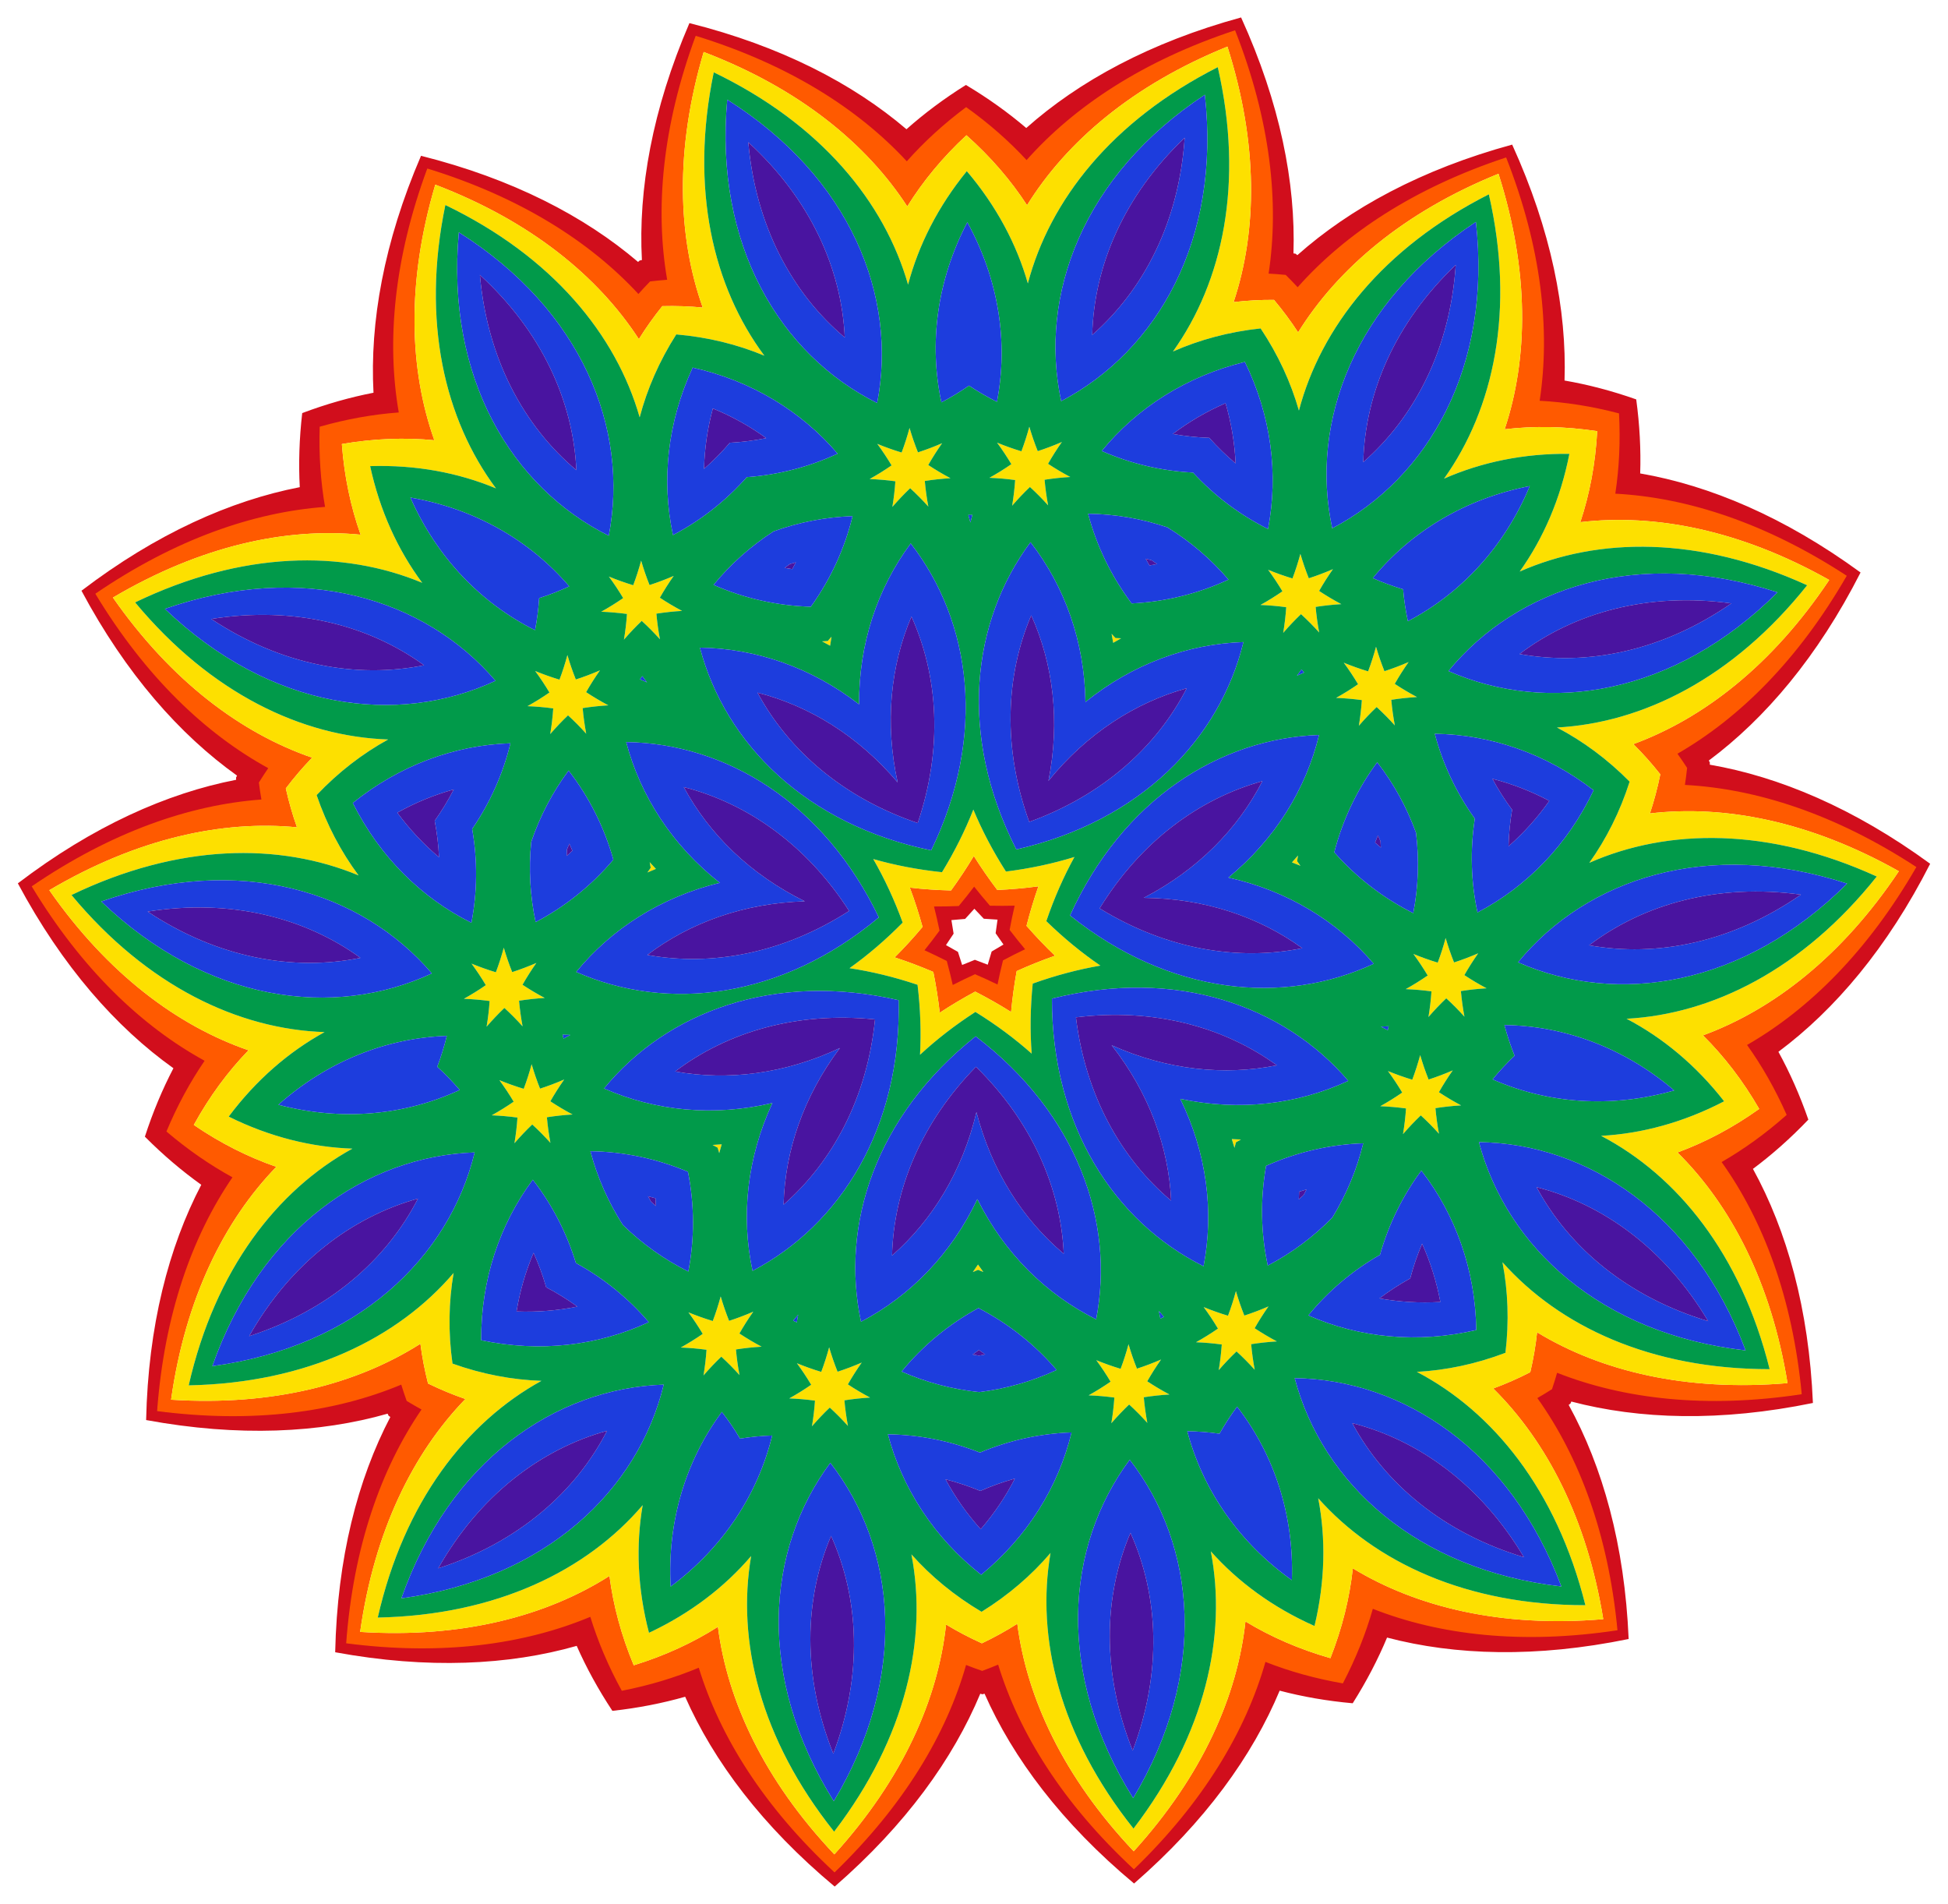
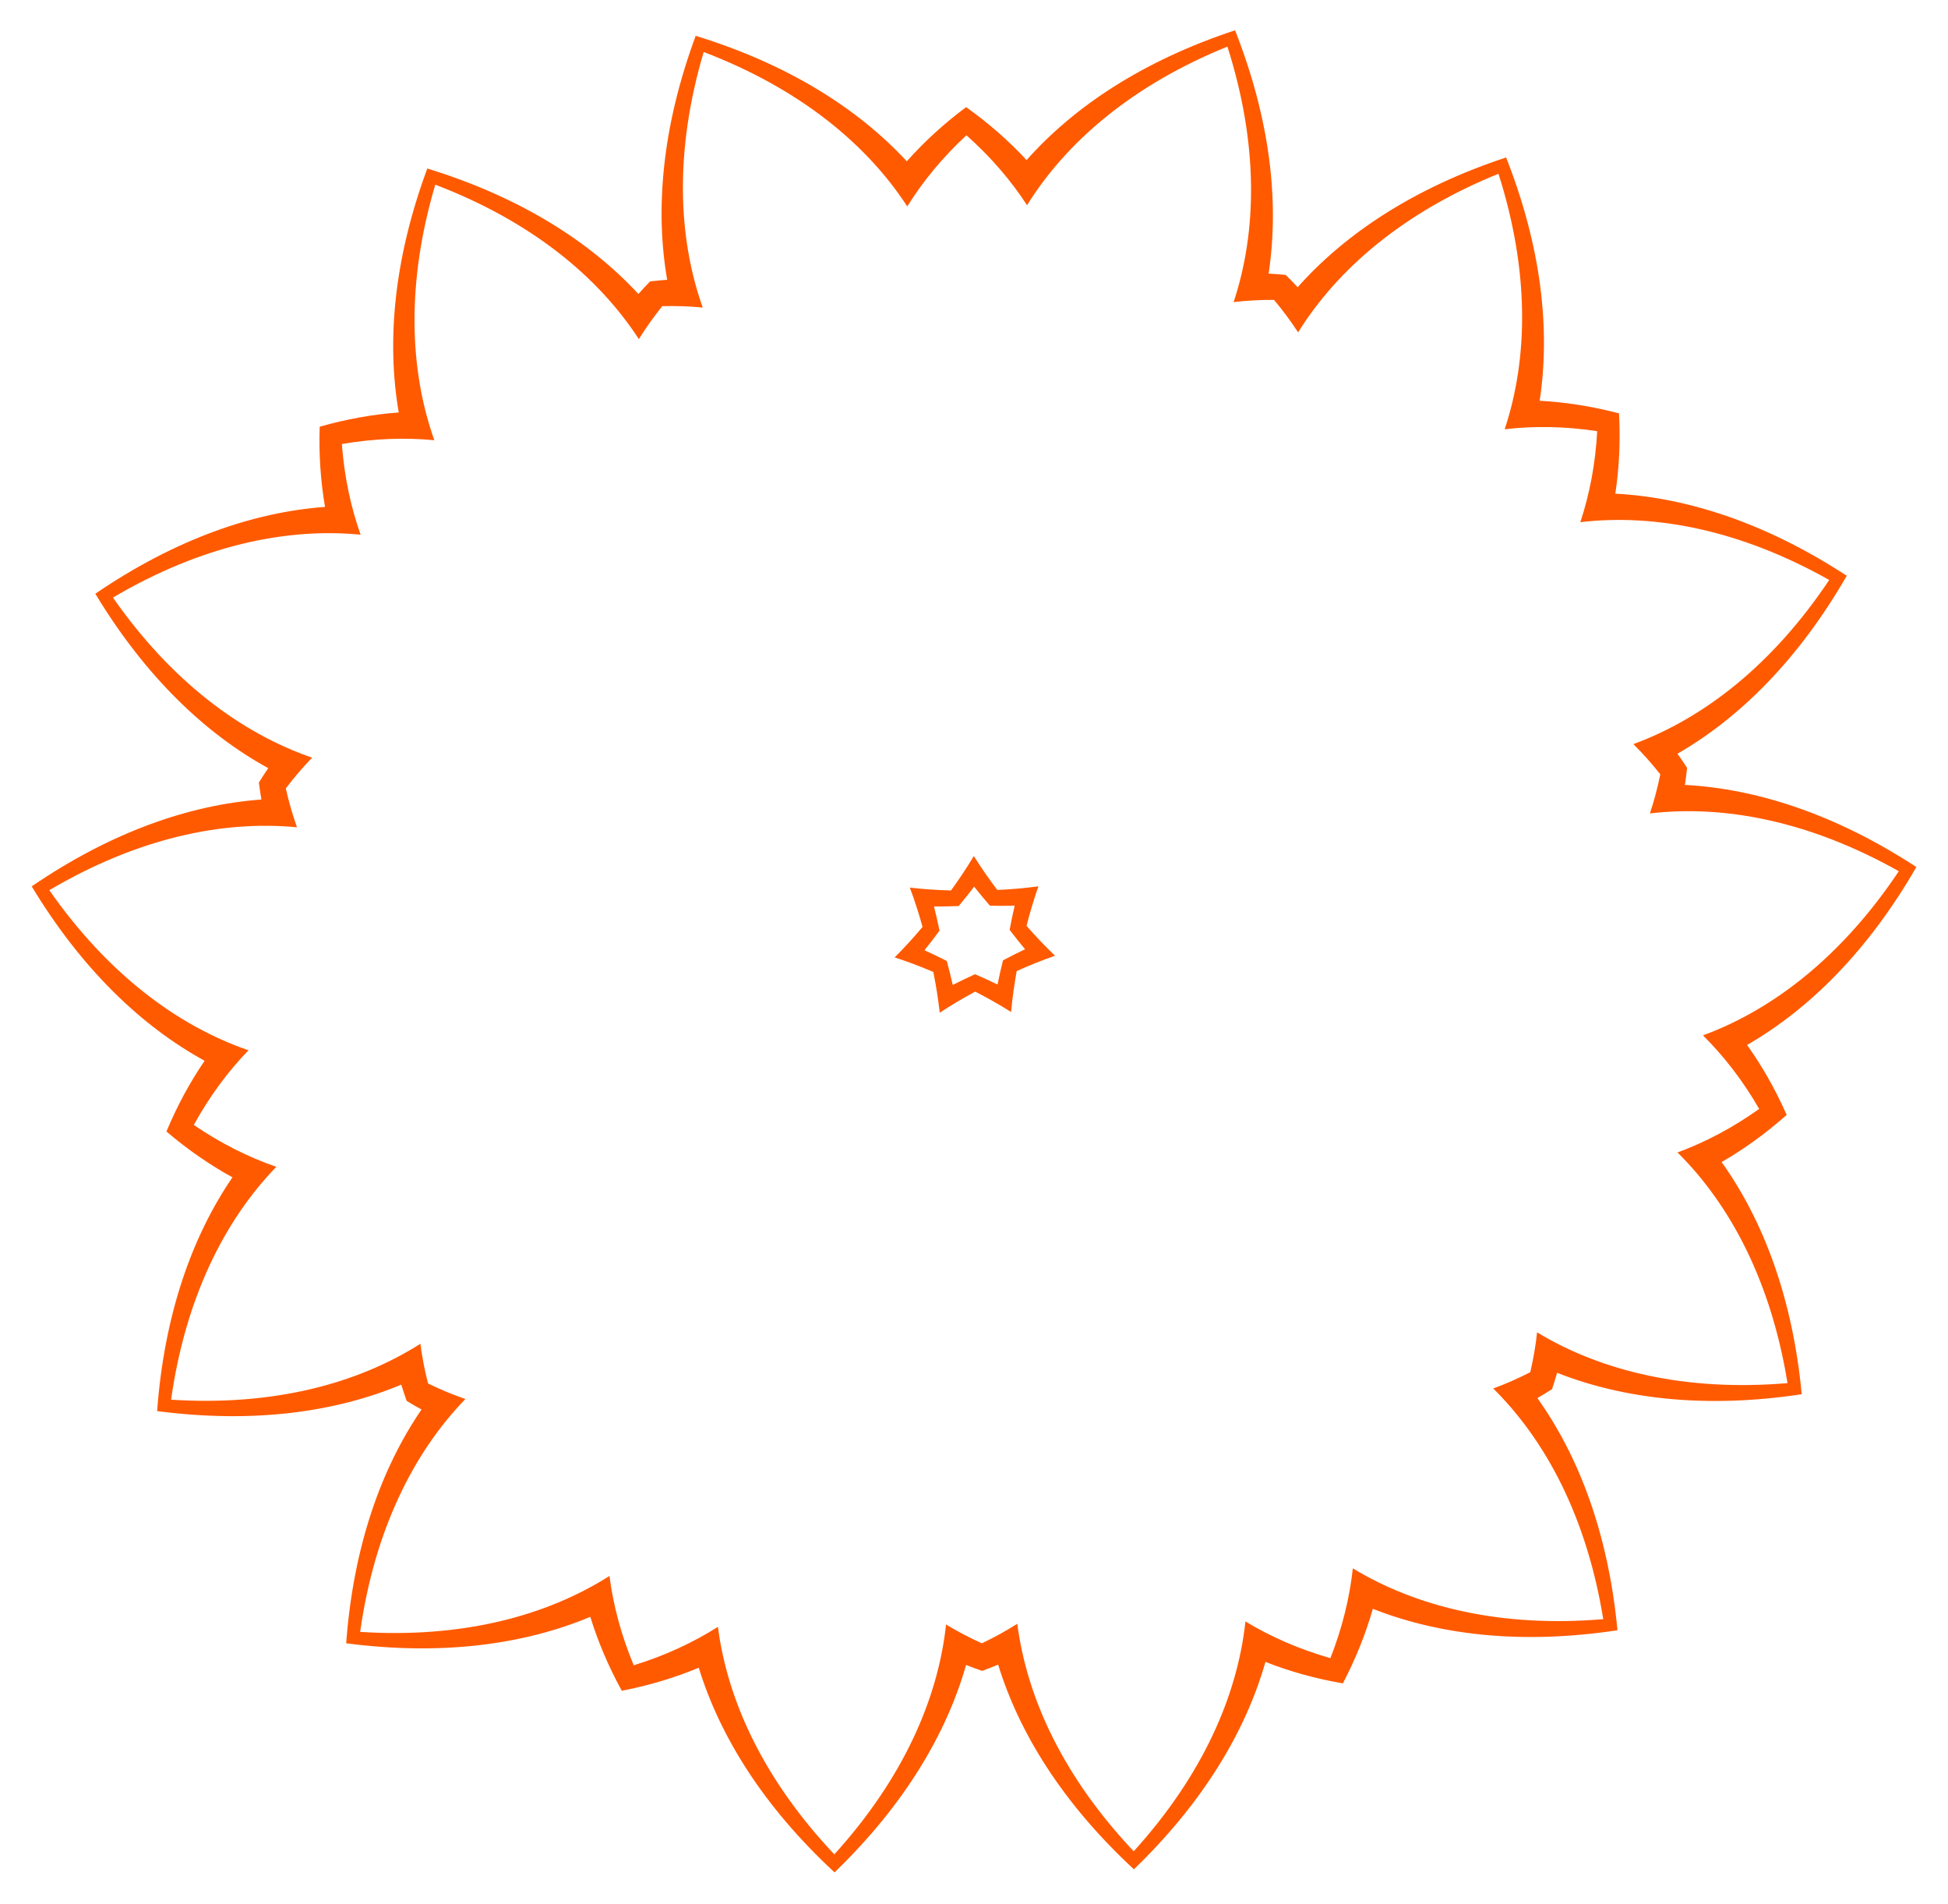
<svg xmlns="http://www.w3.org/2000/svg" version="1.1" id="Layer_1" x="0px" y="0px" viewBox="0 0 1667.889 1629.875" enable-background="new 0 0 1667.889 1629.875" xml:space="preserve">
  <g>
    <g>
-       <path fill="#D10E1C" d="M834.253,777.913c2.643,2.856,5.341,5.705,8.094,8.546    c3.945,0.3,7.86,0.553,11.746,0.759c-0.585,3.847-1.131,7.733-1.635,11.657    c2.225,3.272,4.468,6.49,6.73,9.657c-3.373,1.941-6.751,3.938-10.133,5.99    c-1.171,3.779-2.288,7.54-3.354,11.283c-3.621-1.427-7.287-2.823-11.001-4.188    c-3.684,1.441-7.322,2.912-10.913,4.413c-1.142-3.72-2.337-7.458-3.584-11.212    c-3.424-1.982-6.842-3.909-10.254-5.781c2.196-3.212,4.374-6.477,6.531-9.793    c-0.585-3.913-1.21-7.786-1.874-11.621c3.881-0.286,7.791-0.619,11.729-1    C829.03,783.726,831.669,780.822,834.253,777.913z M1109.332,217.209c-0.622-0.111-1.243-0.22-1.863-0.327    c1.975-60.288-11.417-128.464-44.838-201.944c-77.867,21.285-138.849,54.579-183.941,94.644    c-15.431-13.155-32.641-25.508-51.664-36.859c-18.787,11.739-35.74,24.442-50.898,37.91    C730.225,71.5,668.572,39.463,590.286,19.779c-31.908,74.149-43.9,142.586-40.69,202.821    c-0.618,0.12-1.237,0.242-1.856,0.365c-0.474,0.417-0.947,0.834-1.417,1.253    c-45.903-39.133-107.556-71.17-185.842-90.854c-31.908,74.149-43.9,142.586-40.69,202.821    c-19.905,3.862-40.294,9.616-61.029,17.412c-2.536,22.007-3.174,43.182-2.095,63.43    c-59.216,11.49-122.703,39.717-186.903,88.651c38.078,71.178,84.107,123.223,133.202,158.269    c-0.292,0.558-0.582,1.118-0.872,1.679c0.03,0.631,0.062,1.26,0.096,1.889    c-59.216,11.49-122.703,39.717-186.903,88.651c38.078,71.178,84.107,123.223,133.202,158.269    c-9.391,17.971-17.605,37.498-24.438,58.571c15.625,15.704,31.782,29.405,48.285,41.186    c-27.937,53.46-45.452,120.696-47.223,201.4c79.391,14.608,148.78,11.071,206.79-5.462    c0.255,0.576,0.511,1.152,0.769,1.728c0.512,0.37,1.024,0.737,1.537,1.103    c-27.937,53.46-45.452,120.696-47.223,201.4c79.391,14.608,148.78,11.071,206.79-5.462    c8.195,18.547,18.341,37.144,30.555,55.625c22.02-2.425,42.806-6.514,62.306-12.072    c24.378,55.174,66.025,110.788,128.018,162.491c60.92-52.962,101.418-109.418,124.661-165.08    c0.609,0.16,1.219,0.319,1.831,0.476c0.608-0.17,1.215-0.341,1.821-0.513    c24.378,55.174,66.025,110.789,128.018,162.491c60.92-52.962,101.418-109.418,124.661-165.08    c19.61,5.157,40.476,8.819,62.54,10.792c11.833-18.727,21.596-37.528,29.409-56.239    c58.337,15.341,127.784,17.455,206.858,1.223c-3.424-80.651-22.313-147.513-51.34-200.389    c0.505-0.376,1.01-0.754,1.514-1.134c0.246-0.581,0.491-1.163,0.734-1.744    c58.337,15.341,127.784,17.455,206.858,1.223c-3.424-80.651-22.313-147.513-51.34-200.389    c16.259-12.117,32.131-26.146,47.431-42.167c-7.264-20.928-15.876-40.283-25.634-58.057    c48.366-36.044,93.319-89.022,129.93-160.966c-65.19-47.608-129.242-74.528-188.681-84.801    c0.021-0.629,0.04-1.26,0.057-1.891c-0.301-0.555-0.603-1.109-0.906-1.661    c48.366-36.044,93.319-89.022,129.93-160.966c-65.19-47.608-129.242-74.528-188.681-84.801    c0.664-20.266-0.409-41.423-3.395-63.374c-20.891-7.369-41.393-12.704-61.373-16.157    c1.975-60.288-11.417-128.464-44.838-201.944c-77.867,21.285-138.849,54.579-183.941,94.644    C1110.295,218.024,1109.815,217.616,1109.332,217.209z M847.872,774.679c-4.816-5.577-9.423-11.178-13.825-16.798    c-4.286,5.709-8.777,11.403-13.477,17.078c-7.363,0.288-14.614,0.398-21.753,0.335    c1.792,6.91,3.443,13.972,4.949,21.185c-4.365,5.936-8.801,11.674-13.3,17.216    c6.52,2.908,13.071,6.019,19.648,9.339c1.919,7.114,3.64,14.159,5.167,21.133    c6.338-3.284,12.855-6.466,19.552-9.539c6.758,2.935,13.339,5.982,19.744,9.136    c1.384-7.003,2.96-14.082,4.733-21.234c6.508-3.454,12.994-6.699,19.453-9.74    c-4.612-5.449-9.165-11.094-13.651-16.939c1.357-7.242,2.864-14.336,4.514-21.282    C862.492,774.777,855.24,774.816,847.872,774.679z M827.231,92.775c19.662,14.187,36.897,29.586,51.757,45.879    c40.429-46.194,99.396-85.84,178.196-112.103c30.19,77.382,37.41,148.069,27.741,208.69    c5.103,0.234,10.25,0.596,15.439,1.089c3.697,3.674,7.267,7.4,10.709,11.174    c40.429-46.194,99.396-85.84,178.196-112.103c30.19,77.382,37.41,148.069,27.741,208.69    c22.029,1.008,44.888,4.414,68.368,10.461c1.167,24.218-0.127,47.294-3.6,69.07    c61.323,2.807,129.084,24.191,198.75,69.424c-41.676,71.85-92.441,121.568-145.864,151.805    c2.999,4.135,5.925,8.385,8.774,12.75c-0.567,5.181-1.255,10.295-2.059,15.339    c61.323,2.807,129.084,24.191,198.75,69.424c-41.676,71.85-92.441,121.568-145.864,151.805    c12.946,17.851,24.537,37.847,34.448,59.974c-18.207,16.012-37.055,29.388-56.246,40.25    c36.04,49.694,61.57,116.005,69.64,198.674c-82.159,12.214-152.681,3.523-209.631-19.393    c-1.363,4.923-2.862,9.86-4.498,14.809c-4.405,2.787-8.832,5.438-13.277,7.954    c36.04,49.694,61.57,116.005,69.64,198.674c-82.159,12.214-152.681,3.523-209.631-19.393    c-5.885,21.252-14.291,42.781-25.412,64.326c-23.871-4.251-46.08-10.647-66.537-18.879    c-16.382,59.161-52.308,120.465-111.909,178.318c-60.775-56.62-97.95-117.174-115.541-175.987    c-4.699,2.003-9.493,3.91-14.382,5.717c-4.925-1.706-9.758-3.514-14.497-5.421    c-16.382,59.161-52.308,120.465-111.91,178.318c-60.775-56.62-97.95-117.174-115.541-175.987    c-20.285,8.649-42.358,15.5-66.136,20.239c-11.559-21.313-20.406-42.665-26.725-63.792    c-56.468,24.078-126.797,34.213-209.189,23.685c6.374-82.817,30.54-149.637,65.554-200.06    c-4.496-2.424-8.976-4.984-13.437-7.68c-1.737-4.914-3.337-9.82-4.8-14.714    c-56.468,24.078-126.797,34.213-209.189,23.685c6.374-82.817,30.54-149.637,65.554-200.06    c-19.41-10.466-38.528-23.453-57.059-39.089c9.456-22.326,20.634-42.555,33.212-60.668    c-54.032-29.136-105.805-77.803-148.945-148.783c68.724-46.652,136.032-69.42,197.285-73.483    c-0.908-5.027-1.7-10.125-2.373-15.294c2.759-4.422,5.598-8.731,8.511-12.927    c-54.032-29.136-105.805-77.803-148.945-148.783c68.724-46.652,136.032-69.42,197.285-73.483    c-3.919-21.701-5.686-44.745-5.015-68.982c23.351-6.527,46.136-10.4,68.139-11.86    c-10.909-60.41-5.14-131.231,23.458-209.215c79.323,24.643,139.09,63.072,180.457,108.428    c3.364-3.844,6.856-7.642,10.478-11.391c5.178-0.6,10.316-1.068,15.413-1.406    c-10.909-60.41-5.14-131.231,23.458-209.215c79.322,24.643,139.09,63.072,180.457,108.428    C790.949,123.111,807.864,107.362,827.231,92.775z" />
-     </g>
+       </g>
    <g>
      <path fill="#FF5A00" d="M834.059,758.993c4.313,5.455,8.82,10.891,13.523,16.304    c7.169,0.156,14.231,0.145,21.183-0.027c-1.576,6.773-3.016,13.686-4.315,20.738    c4.348,5.702,8.759,11.216,13.228,16.544c-6.278,2.991-12.581,6.175-18.904,9.556    c-1.747,6.955-3.308,13.842-4.688,20.657c-6.253-3.043-12.672-5.986-19.258-8.822    c-6.527,2.97-12.884,6.044-19.073,9.215c-1.519-6.786-3.221-13.639-5.11-20.557    c-6.392-3.251-12.759-6.305-19.096-9.167c4.358-5.419,8.655-11.022,12.886-16.812    c-1.444-7.024-3.026-13.906-4.74-20.645c6.954,0.029,14.014-0.105,21.179-0.407    C825.465,770.062,829.859,764.535,834.059,758.993z M1100.832,235.331c-4.92-0.49-9.803-0.862-14.646-1.118    c9.224-60.605,1.651-131.14-28.712-208.283C978.748,51.909,919.672,91.184,878.971,137.027    c-14.898-16.102-32.131-31.316-51.751-45.331c-19.329,14.414-36.246,29.978-50.811,46.382    C734.778,93.079,674.909,55.023,595.666,30.663c-28.775,77.749-34.901,148.425-24.437,208.828    c-4.837,0.355-9.711,0.827-14.62,1.418c-3.45,3.541-6.785,7.127-10.005,10.753    c-41.632-44.999-101.501-83.055-180.744-107.415c-28.774,77.749-34.901,148.425-24.437,208.828    c-21.878,1.608-44.517,5.596-67.707,12.197c-0.782,24.099,0.838,47.029,4.583,68.644    c-61.138,4.493-128.22,27.572-196.672,74.339c42.846,70.973,94.282,119.828,148.032,149.307    c-2.738,4.003-5.408,8.108-8.007,12.314c0.617,4.906,1.341,9.748,2.169,14.527    c-61.138,4.493-128.22,27.572-196.672,74.339c42.846,70.973,94.282,119.828,148.032,149.307    c-12.384,18.107-23.381,38.293-32.679,60.541c18.354,15.637,37.292,28.667,56.526,39.216    c-34.606,50.601-58.387,117.437-64.502,200.114c82.203,10.752,152.47,0.999,209.03-22.645    c1.423,4.636,2.967,9.283,4.635,13.937c4.22,2.576,8.458,5.029,12.71,7.362    c-34.606,50.601-58.387,117.437-64.502,200.114c82.203,10.752,152.47,0.998,209.03-22.645    c6.436,20.972,15.361,42.156,26.958,63.296c23.669-4.6,45.664-11.282,65.904-19.743    c17.985,58.606,55.413,118.869,116.239,175.199c59.659-57.565,95.844-118.583,112.624-177.545    c4.512,1.778,9.108,3.468,13.787,5.066c4.645-1.693,9.206-3.477,13.68-5.347    c17.985,58.606,55.413,118.87,116.239,175.199c59.659-57.565,95.844-118.583,112.624-177.545    c20.409,8.044,42.536,14.274,66.294,18.388c11.161-21.373,19.65-42.736,25.655-63.835    c57.033,22.479,127.485,30.791,209.45,18.356c-7.809-82.534-32.954-148.869-68.591-198.75    c4.204-2.419,8.39-4.959,12.556-7.621c1.572-4.688,3.021-9.365,4.349-14.03    c57.033,22.479,127.485,30.791,209.45,18.356c-7.809-82.534-32.954-148.869-68.591-198.75    c19.014-10.941,37.681-24.357,55.71-40.366c-9.752-22.052-21.16-42.008-33.913-59.858    c53.134-30.575,103.559-80.474,144.941-152.31c-69.397-45.354-136.937-67.054-198.155-70.293    c0.73-4.795,1.354-9.651,1.871-14.568c-2.684-4.152-5.438-8.201-8.257-12.147    c53.134-30.575,103.559-80.474,144.941-152.31c-69.397-45.354-136.937-67.054-198.155-70.292    c3.301-21.687,4.451-44.646,3.175-68.724c-23.321-6.125-46.037-9.648-67.943-10.807    c9.224-60.605,1.651-131.14-28.711-208.283c-78.727,25.979-137.804,65.254-178.504,111.097    C1107.763,242.317,1104.355,238.801,1100.832,235.331z M853.9,761.828c-7.31-9.643-14.007-19.339-20.109-29.061    c-5.902,9.845-12.399,19.676-19.509,29.467c-12.097-0.297-23.852-1.107-35.259-2.397    c4.018,10.753,7.653,21.962,10.874,33.625c-7.774,9.272-15.737,17.959-23.858,26.072    c10.912,3.563,21.942,7.71,33.069,12.463c2.402,11.859,4.229,23.501,5.509,34.908    c9.589-6.31,19.708-12.348,30.363-18.084c10.77,5.516,21.01,11.346,30.727,17.458    c1.046-11.431,2.634-23.107,4.792-35.014c11.028-4.981,21.971-9.352,32.807-13.138    c-8.285-7.945-16.424-16.466-24.387-25.577c2.981-11.727,6.386-23.008,10.183-33.841    C877.725,760.232,865.988,761.283,853.9,761.828z M827.467,115.789c20.879,18.574,38.145,38.73,51.9,59.875    c33.812-54.385,90.385-102.865,171.555-135.761c26.605,83.443,25.502,157.939,5.304,218.71    c11.24-1.321,22.779-1.971,34.582-1.909c7.594,9.035,14.472,18.323,20.644,27.81    c33.812-54.385,90.385-102.865,171.555-135.761c26.605,83.443,25.502,157.939,5.304,218.71    c25.052-2.944,51.59-2.555,79.221,1.622c-1.504,27.904-6.497,53.971-14.453,77.908    c63.601-7.473,136.777,6.531,213.105,49.481c-48.651,72.827-107.582,118.411-167.687,140.51    c8.041,7.964,15.743,16.581,23.054,25.847c-2.329,11.571-5.302,22.739-8.872,33.479    c63.601-7.473,136.777,6.531,213.105,49.481c-48.651,72.827-107.582,118.411-167.687,140.51    c17.921,17.751,34.164,38.742,48.125,62.949c-22.754,16.222-46.247,28.571-69.922,37.275    c45.498,45.066,80.173,111.009,94.182,197.463c-87.271,7.37-159.654-10.283-214.406-43.496    c-1.214,11.252-3.148,22.647-5.835,34.139c-10.499,5.393-21.084,10.032-31.706,13.938    c45.498,45.066,80.173,111.009,94.182,197.463c-87.271,7.37-159.654-10.283-214.406-43.496    c-2.705,25.079-8.989,50.865-19.21,76.874c-26.87-7.676-51.172-18.344-72.739-31.427    c-6.867,63.67-36.803,131.895-95.661,196.751c-60.175-63.636-91.503-131.233-99.674-194.749    c-9.554,6.067-19.668,11.659-30.329,16.724c-10.762-4.846-20.989-10.229-30.666-16.099    c-6.867,63.67-36.803,131.895-95.661,196.751c-60.175-63.636-91.503-131.233-99.674-194.749    c-21.294,13.522-45.373,24.686-72.079,32.911c-10.752-25.794-17.563-51.445-20.782-76.464    c-54.06,34.329-126.066,53.461-213.47,47.881c12.235-86.723,45.551-153.363,90.115-199.352    c-10.7-3.687-21.378-8.108-31.985-13.285c-2.922-11.435-5.089-22.788-6.533-34.013    c-54.06,34.329-126.066,53.461-213.47,47.881c12.235-86.723,45.551-153.363,90.115-199.352    c-23.849-8.218-47.59-20.082-70.672-35.834c13.462-24.488,29.271-45.807,46.825-63.922    C152.217,878.204,92.364,833.837,42.231,762.023c75.431-44.506,148.304-60.007,212.046-53.839    c-3.789-10.664-6.99-21.77-9.556-33.29c7.119-9.414,14.643-18.187,22.519-26.314    c-60.545-20.863-120.398-65.23-170.531-137.044c75.431-44.506,148.304-60.007,212.046-53.839    c-8.444-23.769-13.971-49.728-16.047-77.596c27.539-4.743,54.064-5.675,79.171-3.246    c-21.438-60.344-24.068-134.801,0.821-218.772c81.826,31.226,139.382,78.535,174.301,132.216    c5.976-9.611,12.662-19.038,20.069-28.227c11.799-0.304,23.349,0.109,34.614,1.199    c-21.439-60.344-24.068-134.801,0.821-218.772c81.826,31.226,139.382,78.535,174.301,132.216    C790.124,155.293,806.974,134.787,827.467,115.789z" />
    </g>
    <g>
-       <path fill="#FDE000" d="M888.514,386.18c-2.746-6.869-5.149-13.847-7.204-20.913    c-1.91,7.106-4.169,14.132-6.774,21.056c-7.083-2.136-14.037-4.608-20.842-7.407    c4.365,5.924,8.45,12.071,12.239,18.424c-6.086,4.206-12.354,8.101-18.786,11.677    c7.353,0.281,14.706,0.92,22.036,1.919c-0.506,7.38-1.369,14.71-2.583,21.968    c4.804-5.574,9.888-10.924,15.239-16.032c5.455,4.997,10.647,10.242,15.564,15.716    c-1.363-7.231-2.376-14.542-3.033-21.91c7.308-1.149,14.646-1.938,21.992-2.37    c-6.503-3.443-12.85-7.209-19.021-11.29c3.658-6.43,7.616-12.659,11.859-18.671    C902.453,381.285,895.552,383.899,888.514,386.18z M542.17,500.958c-7.083-2.136-14.037-4.608-20.842-7.407    c4.365,5.924,8.45,12.071,12.239,18.424c-6.086,4.206-12.354,8.101-18.786,11.677    c7.353,0.281,14.706,0.92,22.036,1.919c-0.506,7.38-1.369,14.71-2.583,21.968    c4.804-5.574,9.888-10.924,15.239-16.032c5.455,4.997,10.647,10.242,15.564,15.716    c-1.363-7.231-2.376-14.542-3.033-21.91c7.308-1.149,14.646-1.938,21.992-2.37    c-6.503-3.443-12.85-7.209-19.021-11.29c3.658-6.43,7.616-12.659,11.859-18.671    c-6.747,2.938-13.649,5.552-20.686,7.832c-2.746-6.869-5.149-13.847-7.204-20.913    C547.034,487.008,544.774,494.034,542.17,500.958z M415.965,843.305c-6.086,4.206-12.354,8.101-18.786,11.677    c7.353,0.281,14.706,0.92,22.036,1.919c-0.506,7.38-1.369,14.71-2.583,21.968    c4.804-5.574,9.888-10.924,15.239-16.032c5.455,4.997,10.647,10.242,15.564,15.716    c-1.363-7.231-2.376-14.542-3.033-21.91c7.308-1.149,14.646-1.938,21.992-2.37    c-6.503-3.443-12.85-7.209-19.021-11.29c3.658-6.43,7.616-12.659,11.859-18.671    c-6.747,2.938-13.649,5.552-20.686,7.832c-2.746-6.869-5.149-13.847-7.204-20.913    c-1.91,7.106-4.169,14.132-6.774,21.056c-7.083-2.136-14.037-4.608-20.842-7.407    C408.091,830.804,412.175,836.951,415.965,843.305z M604.935,1155.425c-0.506,7.38-1.369,14.71-2.583,21.968    c4.804-5.574,9.888-10.924,15.239-16.032c5.455,4.997,10.647,10.242,15.564,15.716    c-1.363-7.231-2.376-14.542-3.033-21.91c7.308-1.149,14.646-1.938,21.992-2.37    c-6.503-3.443-12.85-7.209-19.021-11.29c3.658-6.43,7.616-12.659,11.859-18.671    c-6.747,2.938-13.649,5.552-20.686,7.832c-2.746-6.869-5.149-13.847-7.204-20.913    c-1.91,7.106-4.169,14.132-6.774,21.056c-7.083-2.136-14.037-4.608-20.842-7.407    c4.365,5.924,8.45,12.071,12.239,18.424c-6.086,4.206-12.354,8.101-18.786,11.677    C590.252,1153.787,597.605,1154.426,604.935,1155.425z M966.781,1202.287c5.455,4.997,10.647,10.242,15.564,15.716    c-1.363-7.231-2.376-14.542-3.033-21.91c7.308-1.149,14.646-1.938,21.992-2.37    c-6.503-3.443-12.85-7.209-19.021-11.29c3.658-6.43,7.616-12.659,11.859-18.671    c-6.747,2.938-13.649,5.552-20.686,7.832c-2.746-6.869-5.149-13.847-7.204-20.913    c-1.91,7.106-4.169,14.132-6.774,21.056c-7.083-2.136-14.036-4.608-20.842-7.407    c4.365,5.924,8.45,12.071,12.239,18.424c-6.086,4.206-12.354,8.101-18.786,11.677    c7.353,0.281,14.706,0.92,22.036,1.919c-0.506,7.38-1.369,14.71-2.583,21.968    C956.346,1212.745,961.43,1207.395,966.781,1202.287z M1229.026,948.601c7.308-1.149,14.646-1.938,21.992-2.37    c-6.503-3.443-12.85-7.209-19.021-11.289c3.658-6.43,7.616-12.659,11.859-18.671    c-6.747,2.938-13.649,5.552-20.686,7.832c-2.746-6.869-5.149-13.847-7.204-20.913    c-1.91,7.106-4.169,14.132-6.774,21.056c-7.083-2.136-14.037-4.608-20.842-7.407    c4.365,5.924,8.45,12.071,12.239,18.424c-6.086,4.206-12.354,8.101-18.786,11.677    c7.353,0.281,14.706,0.92,22.036,1.919c-0.506,7.38-1.369,14.71-2.583,21.968    c4.804-5.574,9.888-10.924,15.239-16.032c5.455,4.997,10.647,10.242,15.564,15.716    C1230.697,963.28,1229.684,955.97,1229.026,948.601z M1194.194,585.4c3.658-6.43,7.616-12.659,11.859-18.671    c-6.747,2.938-13.648,5.552-20.686,7.832c-2.746-6.869-5.149-13.847-7.204-20.913    c-1.91,7.106-4.169,14.132-6.774,21.056c-7.083-2.136-14.037-4.608-20.842-7.407    c4.365,5.924,8.45,12.071,12.239,18.424c-6.086,4.206-12.354,8.101-18.786,11.677    c7.353,0.281,14.706,0.92,22.036,1.919c-0.506,7.38-1.369,14.71-2.583,21.968    c4.804-5.574,9.888-10.924,15.239-16.032c5.455,4.997,10.647,10.242,15.565,15.716    c-1.363-7.231-2.376-14.542-3.033-21.91c7.308-1.149,14.646-1.938,21.992-2.37    C1206.712,593.246,1200.365,589.48,1194.194,585.4z M1113.395,474.117c-1.91,7.106-4.169,14.132-6.774,21.056    c-7.083-2.136-14.037-4.608-20.842-7.407c4.365,5.924,8.45,12.071,12.239,18.424    c-6.086,4.206-12.354,8.101-18.786,11.677c7.353,0.281,14.706,0.92,22.036,1.919    c-0.506,7.38-1.369,14.71-2.583,21.968c4.804-5.574,9.888-10.924,15.239-16.032    c5.455,4.997,10.647,10.242,15.564,15.716c-1.363-7.231-2.376-14.542-3.033-21.91    c7.308-1.149,14.646-1.938,21.992-2.37c-6.503-3.443-12.851-7.209-19.021-11.29    c3.658-6.43,7.616-12.659,11.859-18.671c-6.747,2.938-13.649,5.552-20.686,7.832    C1117.853,488.161,1115.45,481.183,1113.395,474.117z M751.133,379.967c4.365,5.924,8.45,12.071,12.239,18.424    c-6.086,4.206-12.354,8.101-18.786,11.677c7.353,0.281,14.706,0.92,22.036,1.919    c-0.506,7.38-1.369,14.71-2.583,21.968c4.804-5.574,9.888-10.924,15.239-16.032    c5.455,4.997,10.647,10.242,15.564,15.716c-1.363-7.231-2.376-14.542-3.033-21.91    c7.308-1.149,14.646-1.938,21.992-2.37c-6.503-3.443-12.85-7.209-19.021-11.29    c3.658-6.43,7.616-12.659,11.859-18.671c-6.747,2.938-13.649,5.552-20.686,7.832    c-2.746-6.869-5.149-13.847-7.204-20.913c-1.91,7.106-4.169,14.132-6.774,21.056    C764.892,385.238,757.938,382.766,751.133,379.967z M451.656,604.494c7.353,0.281,14.706,0.92,22.036,1.919    c-0.506,7.38-1.369,14.71-2.583,21.968c4.804-5.574,9.888-10.924,15.239-16.032    c5.455,4.997,10.647,10.242,15.564,15.716c-1.363-7.231-2.376-14.542-3.033-21.91    c7.308-1.149,14.646-1.938,21.992-2.37c-6.503-3.443-12.85-7.209-19.021-11.29    c3.658-6.43,7.616-12.659,11.859-18.671c-6.747,2.938-13.649,5.552-20.686,7.832    c-2.746-6.869-5.149-13.847-7.204-20.913c-1.91,7.106-4.169,14.132-6.774,21.056    c-7.083-2.136-14.037-4.608-20.842-7.407c4.365,5.924,8.45,12.071,12.239,18.424    C464.356,597.023,458.088,600.918,451.656,604.494z M440.478,978.624c4.804-5.574,9.888-10.924,15.239-16.032    c5.455,4.997,10.647,10.242,15.564,15.716c-1.363-7.231-2.376-14.542-3.033-21.91    c7.308-1.149,14.646-1.938,21.992-2.37c-6.503-3.443-12.85-7.209-19.021-11.289    c3.658-6.43,7.616-12.659,11.859-18.671c-6.747,2.938-13.649,5.552-20.686,7.832    c-2.746-6.869-5.149-13.847-7.204-20.913c-1.91,7.106-4.169,14.132-6.774,21.056    c-7.083-2.136-14.037-4.608-20.842-7.407c4.365,5.924,8.45,12.071,12.239,18.424    c-6.086,4.206-12.354,8.101-18.786,11.677c7.353,0.281,14.706,0.92,22.036,1.919    C442.556,964.037,441.693,971.367,440.478,978.624z M726.016,1220.63c-1.363-7.231-2.376-14.542-3.033-21.91    c7.308-1.149,14.646-1.938,21.992-2.37c-6.503-3.443-12.85-7.209-19.021-11.29    c3.658-6.43,7.616-12.659,11.859-18.671c-6.747,2.938-13.649,5.552-20.686,7.832    c-2.746-6.869-5.149-13.847-7.204-20.913c-1.91,7.106-4.169,14.132-6.774,21.056    c-7.083-2.136-14.036-4.608-20.842-7.407c4.365,5.924,8.45,12.071,12.239,18.424    c-6.086,4.206-12.354,8.101-18.786,11.677c7.353,0.281,14.706,0.92,22.036,1.919    c-0.506,7.38-1.369,14.71-2.583,21.968c4.804-5.574,9.888-10.924,15.239-16.032    C715.906,1209.911,721.098,1215.156,726.016,1220.63z M1093.253,1148.276c-6.503-3.443-12.85-7.209-19.021-11.289    c3.658-6.43,7.616-12.659,11.859-18.671c-6.747,2.938-13.649,5.552-20.686,7.832    c-2.746-6.869-5.149-13.847-7.204-20.913c-1.91,7.106-4.169,14.132-6.774,21.056    c-7.083-2.136-14.037-4.608-20.842-7.407c4.365,5.924,8.45,12.071,12.239,18.424    c-6.086,4.206-12.354,8.101-18.786,11.677c7.353,0.281,14.706,0.92,22.036,1.919    c-0.506,7.38-1.369,14.71-2.583,21.968c4.804-5.574,9.888-10.924,15.239-16.032    c5.455,4.997,10.647,10.242,15.565,15.716c-1.363-7.231-2.376-14.542-3.033-21.91    C1078.569,1149.497,1085.907,1148.707,1093.253,1148.276z M1265.653,816.046    c-6.747,2.938-13.649,5.552-20.686,7.832c-2.746-6.869-5.149-13.847-7.204-20.913    c-1.91,7.106-4.169,14.132-6.774,21.056c-7.083-2.136-14.037-4.608-20.842-7.407    c4.365,5.924,8.45,12.071,12.239,18.424c-6.086,4.206-12.354,8.101-18.786,11.677    c7.353,0.281,14.706,0.92,22.036,1.919c-0.506,7.38-1.369,14.71-2.583,21.968    c4.804-5.574,9.888-10.924,15.239-16.032c5.455,4.997,10.647,10.242,15.564,15.716    c-1.363-7.231-2.376-14.542-3.033-21.91c7.308-1.149,14.646-1.938,21.992-2.37    c-6.503-3.443-12.851-7.209-19.021-11.29C1257.453,828.288,1261.41,822.059,1265.653,816.046z M833.791,732.778    c6.102,9.721,12.798,19.415,20.106,29.056c12.086-0.545,23.821-1.595,35.196-3.118    c-3.796,10.831-7.2,22.111-10.181,33.836c7.962,9.109,16.099,17.63,24.383,25.573    c-10.835,3.786-21.776,8.157-32.802,13.137c-2.158,11.904-3.746,23.578-4.792,35.008    c-9.715-6.111-19.954-11.939-30.722-17.455c-10.653,5.735-20.77,11.772-30.358,18.081    c-1.28-11.406-3.107-23.045-5.508-34.902c-11.126-4.753-22.154-8.899-33.064-12.462    c8.119-8.112,16.08-16.797,23.853-26.068c-3.221-11.662-6.855-22.869-10.872-33.62    c11.404,1.29,23.158,2.099,35.253,2.396C821.394,752.451,827.889,742.621,833.791,732.778z M1090.811,256.699    c-11.801-0.062-23.339,0.588-34.577,1.908c20.196-60.772,21.298-135.268-5.308-218.712    c-81.17,32.895-137.745,81.374-171.559,135.759c-13.755-21.144-31.022-41.299-51.9-59.873    c-20.493,18.997-37.343,39.503-50.662,60.924c-34.921-53.681-92.478-100.99-174.305-132.215    c-24.89,83.971-22.262,158.429-0.824,218.774c-11.263-1.09-22.812-1.503-34.609-1.199    c-7.406,9.188-14.092,18.613-20.067,28.223c-34.921-53.681-92.478-100.99-174.305-132.215    c-24.89,83.971-22.262,158.429-0.824,218.774c-25.107-2.429-51.631-1.496-79.17,3.247    c2.075,27.867,7.601,53.826,16.045,77.594c-63.742-6.167-136.616,9.336-212.047,53.843    c50.133,71.815,109.985,116.184,170.531,137.048c-7.875,8.127-15.398,16.898-22.516,26.311    c2.565,11.519,5.766,22.623,9.554,33.286c-63.742-6.167-136.616,9.336-212.047,53.843    c50.133,71.815,109.985,116.184,170.531,137.048c-17.553,18.115-33.361,39.434-46.823,63.922    c23.081,15.752,46.822,27.617,70.67,35.835c-44.564,45.991-77.88,112.631-90.113,199.355    c87.404,5.581,159.411-13.55,213.473-47.878c1.444,11.223,3.611,22.574,6.532,34.008    c10.605,5.176,21.282,9.597,31.981,13.284c-44.564,45.991-77.88,112.631-90.113,199.355    c87.404,5.581,159.411-13.55,213.473-47.878c3.219,25.018,10.03,50.669,20.782,76.462    c26.706-8.224,50.785-19.388,72.079-32.909c8.172,63.516,39.502,131.113,99.678,194.749    c58.859-64.856,88.797-133.081,95.665-196.751c9.675,5.869,19.901,11.252,30.662,16.096    c10.659-5.064,20.772-10.656,30.325-16.721c8.172,63.516,39.502,131.113,99.678,194.749    c58.859-64.856,88.797-133.081,95.665-196.751c21.567,13.082,45.869,23.75,72.738,31.425    c10.221-26.008,16.506-51.793,19.211-76.872c54.754,33.213,127.137,50.864,214.409,43.493    c-14.008-86.455-48.683-152.399-94.18-197.466c10.621-3.905,21.205-8.544,31.702-13.936    c2.687-11.491,4.62-22.884,5.834-34.135c54.754,33.213,127.137,50.864,214.409,43.493    c-14.008-86.455-48.683-152.399-94.18-197.466c23.675-8.705,47.167-21.054,69.921-37.276    c-13.961-24.207-30.203-45.197-48.123-62.949c60.105-22.101,119.036-67.687,167.686-140.514    c-76.327-42.952-149.504-56.957-213.106-49.485c3.569-10.739,6.541-21.905,8.87-33.475    c-7.309-9.265-15.011-17.881-23.05-25.844c60.105-22.101,119.036-67.687,167.686-140.514    c-76.327-42.952-149.504-56.957-213.106-49.485c7.955-23.937,12.947-50.003,14.451-77.907    c-27.63-4.178-54.167-4.567-79.219-1.624c20.196-60.772,21.298-135.268-5.308-218.712    c-81.17,32.895-137.745,81.374-171.559,135.759C1105.281,275.019,1098.404,265.733,1090.811,256.699z     M955.043,546.174c-1.109-1.196-2.205-2.402-3.285-3.616c0.494,2.558,0.948,5.132,1.361,7.721    c2.254-1.338,4.523-2.635,6.806-3.89C958.3,546.334,956.673,546.263,955.043,546.174z M708.739,548.699    c-1.627,0.121-3.252,0.226-4.876,0.314c2.308,1.209,4.603,2.459,6.884,3.75c0.36-2.596,0.76-5.179,1.202-7.747    C710.894,546.252,709.824,547.48,708.739,548.699z M557.144,742.841c-0.92,1.348-1.851,2.684-2.795,4.008    c2.384-1.051,4.793-2.066,7.224-3.044c-1.806-1.9-3.575-3.823-5.307-5.77    C556.575,739.631,556.867,741.234,557.144,742.841z M614.413,982.409c0.48,1.559,0.944,3.12,1.391,4.684    c0.665-2.519,1.373-5.035,2.124-7.546c-2.611,0.227-5.218,0.411-7.82,0.552    C611.548,980.852,612.984,981.623,614.413,982.409z M837.421,1087.002c1.519,0.597,3.028,1.208,4.529,1.833    c-1.555-2.091-3.081-4.213-4.576-6.366c-1.45,2.183-2.932,4.336-4.444,6.458    C834.418,1088.271,835.915,1087.63,837.421,1087.002z M1058.239,977.86c1.413-0.815,2.832-1.615,4.257-2.398    c-2.604-0.087-5.214-0.218-7.83-0.392c0.803,2.495,1.562,4.996,2.278,7.501    C1057.359,981,1057.79,979.429,1058.239,977.86z M1110.585,737.169c0.244-1.613,0.503-3.221,0.779-4.823    c-1.692,1.981-3.421,3.941-5.188,5.877c2.451,0.928,4.88,1.894,7.285,2.896    C1112.491,739.815,1111.533,738.498,1110.585,737.169z M861.294,746.062c-11.281-17.642-20.545-35.382-27.911-53.054    c-7.002,17.819-15.901,35.746-26.818,53.615c-20.827-2.18-40.473-5.998-58.882-11.257    c9.566,16.585,18.033,34.719,25.197,54.396c-14.69,14.924-29.924,27.904-45.513,39.017    c18.931,2.861,38.388,7.548,58.239,14.215c2.509,20.79,3.159,40.793,2.128,59.911    c14.04-13.017,29.836-25.307,47.425-36.67c17.818,11,33.862,22.964,48.167,35.69    c-1.423-19.093-1.183-39.105,0.899-59.942c19.71-7.072,39.067-12.157,57.935-15.406    c-15.814-10.792-31.311-23.457-46.303-38.076c6.76-19.819,14.853-38.124,24.077-54.901    C901.636,739.236,882.072,743.455,861.294,746.062z M827.782,146.505c25.374,29.845,42.682,62.562,52.271,96.099    c18.732-70.99,71.734-139.047,162.618-185.109c22.694,99.331,4.253,183.598-38.353,243.39    c22.952-10.118,48.13-16.895,75.029-19.746c15.008,22.505,25.895,46.198,32.79,70.314    c18.732-70.99,71.734-139.047,162.618-185.109c22.694,99.331,4.253,183.598-38.353,243.39    c31.917-14.07,68.139-21.68,107.31-21.253c-7.513,38.446-22.3,72.377-42.542,100.784    c67.181-29.616,153.437-30.611,246.114,11.726c-63.511,79.675-140.891,117.797-214.203,121.766    c22.221,11.636,43.218,27.095,62.218,46.349c-8.238,25.765-19.974,49.049-34.529,69.477    c67.181-29.616,153.437-30.611,246.114,11.726c-63.511,79.675-140.891,117.797-214.203,121.766    c30.901,16.181,59.435,39.756,83.523,70.648c-34.743,18.097-70.491,27.691-105.321,29.577    c65.041,34.059,119.599,100.876,144.282,199.731c-101.89,0.022-179.941-36.708-228.754-91.551    c4.757,24.628,5.762,50.682,2.555,77.542c-25.281,9.623-50.802,14.966-75.848,16.322    c65.041,34.059,119.599,100.876,144.282,199.731c-101.89,0.022-179.941-36.708-228.754-91.55    c6.615,34.248,5.974,71.255-3.159,109.349c-35.81-15.88-65.6-37.847-88.79-63.902    c13.924,72.087-4.299,156.401-66.198,237.334c-63.545-79.647-83.492-163.57-71.049-235.928    c-16.289,19.074-36.033,36.105-59.032,50.344c-23.286-13.765-43.375-30.387-60.051-49.124    c13.924,72.087-4.299,156.401-66.198,237.334c-63.545-79.647-83.492-163.571-71.049-235.928    c-22.651,26.525-51.985,49.098-87.462,65.709c-9.912-37.899-11.311-74.885-5.399-109.261    c-47.678,55.832-124.96,94.153-226.829,96.22c22.651-99.341,75.828-167.262,140.158-202.647    c-25.069-0.842-50.694-5.66-76.166-14.764c-3.757-26.788-3.286-52.858,0.965-77.578    c-47.678,55.832-124.96,94.153-226.829,96.22c22.651-99.341,75.828-167.261,140.158-202.646    c-34.861-1.171-70.798-10.031-105.905-27.412c23.45-31.379,51.495-55.534,82.058-72.345    c-73.378-2.466-151.523-38.994-216.653-117.35c91.79-44.228,178.048-45.001,245.822-16.768    c-14.972-20.125-27.182-43.163-35.946-68.754c18.602-19.639,39.277-35.526,61.255-47.614    c-73.378-2.466-151.523-38.994-216.653-117.35c91.79-44.228,178.048-45.001,245.822-16.768    c-20.82-27.986-36.299-61.607-44.599-99.891c39.154-1.23,75.525,5.636,107.724,19.049    c-43.823-58.907-63.986-142.778-43.333-242.553c91.809,44.189,146.195,111.146,166.378,181.737    c6.4-24.253,16.799-48.163,31.342-70.972c26.953,2.298,52.264,8.558,75.418,18.204    c-43.823-58.907-63.986-142.778-43.333-242.553c91.809,44.189,146.195,111.146,166.378,181.737    C786.391,209.928,803.025,176.863,827.782,146.505z" />
-     </g>
+       </g>
    <g>
-       <path fill="#019A4A" d="M908.585,343.387c-19.461-90.846,18.657-193.492,123.011-262.277    C1045.429,205.326,990.878,300.265,908.585,343.387z M521.227,458.586    c-83.16-41.426-139.645-135.227-128.36-259.7C498.607,265.517,538.822,367.361,521.227,458.586z     M369.779,833.26c-84.237,39.188-192.792,24.866-283.073-61.565C204.729,730.568,309.426,762.625,369.779,833.26z     M568.285,1185.272c-21.883,90.293-100.763,166.235-224.626,182.931    C385.09,1250.286,475.432,1188.418,568.285,1185.272z M967.265,1249.549    c56.95,73.405,67.143,182.425,2.969,289.675C903.875,1433.313,911.832,1324.107,967.265,1249.549z     M1266.28,977.691c92.898,1.242,184.489,61.246,228.328,178.289    C1370.429,1141.825,1290.009,1067.516,1266.28,977.691z M1240.164,574.41    c58.892-71.856,162.911-106.053,281.752-67.353C1433.426,595.32,1325.188,611.864,1240.164,574.41z     M1263.68,189.961c13.834,124.216-40.718,219.155-123.011,262.277    C1121.208,361.392,1159.327,258.746,1263.68,189.961z M622.671,85.301    c105.741,66.632,145.955,168.475,128.36,259.7C667.872,303.576,611.387,209.775,622.671,85.301z M141.183,521.208    c118.023-41.127,222.721-9.07,283.073,61.565C340.019,621.961,231.464,607.639,141.183,521.208z M181.786,1169.434    c41.432-117.917,131.773-179.785,224.626-182.931C384.529,1076.796,305.649,1152.738,181.786,1169.434z     M713.905,1541.852c-66.359-105.912-58.403-215.118-2.969-289.675    C767.886,1325.582,778.079,1434.602,713.905,1541.852z M1336.843,1358.024    c-124.18-14.154-204.6-88.463-228.328-178.289C1201.413,1180.977,1293.004,1240.981,1336.843,1358.024z     M1581.516,756.375c-88.491,88.263-196.729,104.807-281.752,67.353    C1358.657,751.872,1462.675,717.676,1581.516,756.375z M1021.478,404.527c-27.296-1.41-53.693-7.717-78.166-18.498    c30.294-36.963,72.529-63.961,122.579-76.197c22.593,46.307,28.839,96.043,19.788,142.969    C1061.741,440.877,1040.014,424.613,1021.478,404.527z M1262.751,700.794c-15.916-22.22-27.443-46.79-34.274-72.646    c47.787,0.639,95.227,16.826,136,48.328c-22.118,46.536-57.109,82.429-99.44,104.61    C1259.436,754.937,1258.605,727.81,1262.751,700.794z M1181.552,1074.148c7.449-26.298,19.471-50.629,35.428-72.09    c29.295,37.76,46.218,84.943,47.01,136.461c-50.174,11.722-100.052,6.744-143.788-12.522    C1137.154,1105.314,1157.845,1087.751,1181.552,1074.148z M839.024,1243.447    c25.204-10.572,51.724-16.343,78.451-17.249c-11.256,46.446-37.594,89.096-77.379,121.836    c-40.447-31.919-67.654-74.019-79.86-120.225C786.977,1228.167,813.609,1233.393,839.024,1243.447z M493.1,1081.204    c23.981,13.114,45.027,30.249,62.399,50.581c-43.331,20.158-93.097,26.157-143.501,15.466    c-0.264-51.524,15.689-99.044,44.204-137.396C472.595,1030.985,485.113,1055.065,493.1,1081.204z M404.265,709.592    c4.699,26.925,4.424,54.064-0.64,80.322c-42.777-21.309-78.496-56.478-101.563-102.55    c40.119-32.331,87.218-49.487,134.981-51.105C430.744,662.25,419.723,687.051,404.265,709.592z M639.416,408.443    c-18.121,20.461-39.51,37.167-63.198,49.58c-10.011-46.731-4.785-96.584,16.853-143.345    c50.291,11.208,93.07,37.335,124.115,73.669C692.939,399.627,666.677,406.474,639.416,408.443z M968.936,516.554    c-17.494-23.293-30.054-49.314-37.311-76.787c22.935,0.307,45.79,4.195,67.867,11.639    c19.839,12.215,37.442,27.302,52.342,44.74C1026.069,508.132,998.03,515.112,968.936,516.554z M1142.405,729.563    c7.304-28.2,19.817-54.244,36.772-77.047c14.06,18.122,25.27,38.416,33.215,60.317    c2.819,23.127,1.999,46.296-2.345,68.818C1184.612,768.98,1161.673,751.41,1142.405,729.563z M1084.025,997.995    c26.602-11.872,54.766-18.327,83.165-19.289c-5.402,22.292-14.279,43.709-26.449,63.575    c-16.323,16.623-34.949,30.428-55.266,41.074C1079.523,1055.57,1078.957,1026.681,1084.025,997.995z     M837.756,1119.717c25.867,13.396,48.474,31.391,66.933,52.994c-20.797,9.675-43.076,16.088-66.196,18.96    c-23.174-2.398-45.58-8.353-66.57-17.599C789.936,1152.094,812.169,1133.64,837.756,1119.717z M589.045,1003.068    c5.655,28.576,5.681,57.471,0.3,85.372c-20.531-10.227-39.435-23.647-56.096-39.932    c-12.574-19.613-21.888-40.844-27.746-63.02C533.915,985.868,562.206,991.744,589.045,1003.068z M525.175,735.889    c-18.816,22.238-41.39,40.274-66.559,53.463c-4.804-22.428-6.1-45.575-3.755-68.755    c7.494-22.06,18.286-42.578,31.972-60.985C504.25,682.062,517.295,707.844,525.175,735.889z M694.243,519.37    c-29.118-0.846-57.294-7.25-83.298-18.705c14.539-17.74,31.829-33.185,51.414-45.804    c21.919-7.895,44.69-12.251,67.614-13.027C723.279,469.45,711.255,495.723,694.243,519.37z M870.165,727.147    c-49.566-97.302-38.632-194.701,12.159-263.013c29.367,37.853,46.301,85.177,47.016,136.844    c40.184-32.486,87.397-49.723,135.279-51.346C1044.569,632.362,976.671,703.044,870.165,727.147z M916.175,783.644    c45.17-99.419,128.137-151.598,213.212-154.48c-11.284,46.561-37.725,89.307-77.675,122.079    c50.453,11.162,93.367,37.328,124.489,73.752C1099.02,860.9,1001.424,851.885,916.175,783.644z M900.69,854.84    c105.892-26.671,198.416,5.662,253.713,70.379c-43.439,20.208-93.344,26.187-143.875,15.386    c22.73,46.405,29.029,96.271,19.956,143.313C954.29,1045.963,900.489,964.039,900.69,854.84z M835.373,887.124    c86.875,66.16,119.284,158.658,103.163,242.242c-42.883-21.362-78.673-56.652-101.734-102.893    c-22.109,46.704-57.168,82.719-99.604,104.956C719.366,1048.193,749.872,955.051,835.373,887.124z M769.407,856.185    c2.439,109.172-49.672,192.181-125.071,231.691c-10.036-46.846-4.76-96.831,17.014-143.692    c-50.299,11.834-100.316,6.879-144.16-12.435C571.149,865.913,662.99,831.69,769.407,856.185z M752.467,785.321    c-83.833,69.975-181.223,80.988-259.124,46.672c30.369-37.054,72.738-64.094,122.951-76.288    c-40.613-31.947-67.925-74.141-80.161-120.462C621.25,636.382,705.268,686.849,752.467,785.321z M797.308,727.894    c-106.978-21.915-176.31-91.191-198.051-173.492c47.905,0.64,95.462,16.907,136.303,48.562    c-0.345-51.671,15.616-99.332,44.202-137.779C831.942,532.442,844.869,629.596,797.308,727.894z M830.799,440.848    c0.578-0.024,1.157-0.046,1.735-0.066c-0.524,2.162-1.081,4.316-1.67,6.461c-0.633-2.132-1.234-4.274-1.802-6.425    C829.641,440.826,830.22,440.836,830.799,440.848z M1115.468,574.361c0.379,0.437,0.757,0.876,1.133,1.316    c-2.017,0.938-4.048,1.846-6.092,2.723c1.272-1.825,2.573-3.63,3.9-5.415    C1114.763,573.442,1115.117,573.901,1115.468,574.361z M1188.571,880.168c-0.105,0.569-0.212,1.138-0.322,1.706    c-1.991-0.992-3.967-2.014-5.927-3.066c2.22-0.143,4.442-0.252,6.665-0.327    C1188.851,879.044,1188.712,879.606,1188.571,880.168z M995.061,1127.99c-0.511,0.273-1.022,0.543-1.535,0.812    c-0.466-2.175-0.899-4.357-1.299-6.545c1.496,1.647,2.966,3.316,4.411,5.007    C996.114,1127.508,995.588,1127.75,995.061,1127.99z M680.654,1131.212c-0.532-0.229-1.062-0.46-1.592-0.694    c1.41-1.721,2.846-3.42,4.308-5.096c-0.355,2.196-0.743,4.386-1.164,6.571    C681.688,1131.735,681.17,1131.475,680.654,1131.212z M482.106,887.408c-0.152-0.558-0.302-1.118-0.45-1.677    c2.224,0.03,4.448,0.093,6.67,0.19c-1.938,1.092-3.893,2.154-5.863,3.186    C482.341,888.542,482.222,887.975,482.106,887.408z M548.926,580.167c0.342-0.467,0.685-0.933,1.031-1.398    c1.364,1.758,2.7,3.536,4.01,5.334c-2.062-0.835-4.111-1.7-6.147-2.597    C548.187,581.058,548.556,580.612,548.926,580.167z M828.23,190.23c27.103,49.297,35.119,103.141,25.363,153.721    c-8.253-4.111-16.243-8.738-23.93-13.86c-7.581,5.278-15.474,10.068-23.641,14.347    C795.233,294.069,802.143,240.071,828.23,190.23z M1309.808,416.095c-21.643,51.926-58.743,91.764-104.37,115.674    c-1.931-9.016-3.296-18.147-4.084-27.351c-8.853-2.636-17.519-5.821-25.957-9.538    C1208.049,455.039,1254.575,426.775,1309.808,416.095z M1433.478,933.432c-54.092,15.454-108.37,11.287-155.511-9.479    c5.844-7.131,12.133-13.891,18.837-20.246c-3.459-8.565-6.372-17.326-8.727-26.241    C1339.585,878.155,1390.691,896.908,1433.478,933.432z M1106.115,1352.675    c-45.808-32.655-76.392-77.689-89.549-127.493c9.219,0.123,18.426,0.825,27.574,2.104    c4.54-8.044,9.573-15.785,15.075-23.184C1090.79,1244.802,1107.993,1296.451,1106.115,1352.675z     M574.229,1358.127c-3.03-56.174,13.11-108.164,43.846-149.503c5.652,7.285,10.843,14.92,15.547,22.87    c9.12-1.466,18.31-2.357,27.525-2.669C649.013,1278.888,619.358,1324.539,574.229,1358.127z M238.342,945.681    c42.03-37.393,92.74-57.19,144.223-58.934c-2.172,8.961-4.905,17.78-8.187,26.414    c6.833,6.216,13.259,12.846,19.248,19.856C346.92,954.744,292.739,960.023,238.342,945.681z M351.383,425.917    c55.44,9.546,102.535,36.85,135.998,76.014c-8.36,3.889-16.959,7.251-25.756,10.068    c-0.6,9.217-1.777,18.375-3.523,27.428C411.994,516.459,374.086,477.389,351.383,425.917z M881.311,365.267    c2.055,7.066,4.458,14.044,7.204,20.913c7.037-2.28,13.939-4.895,20.686-7.832    c-4.243,6.012-8.201,12.242-11.859,18.671c6.171,4.08,12.518,7.846,19.021,11.29    c-7.346,0.431-14.684,1.221-21.992,2.37c0.657,7.368,1.67,14.679,3.033,21.91    c-4.917-5.474-10.11-10.719-15.564-15.716c-5.351,5.108-10.435,10.458-15.239,16.032    c1.214-7.258,2.077-14.587,2.583-21.968c-7.33-0.999-14.682-1.638-22.036-1.919    c6.431-3.576,12.7-7.471,18.786-11.677c-3.789-6.354-7.874-12.5-12.239-18.424    c6.806,2.799,13.759,5.271,20.842,7.407C877.141,379.399,879.401,372.373,881.311,365.267z M521.328,493.551    c6.806,2.799,13.759,5.271,20.842,7.407c2.605-6.924,4.864-13.95,6.774-21.056    c2.055,7.066,4.458,14.044,7.204,20.913c7.037-2.28,13.939-4.895,20.686-7.832    c-4.243,6.012-8.201,12.242-11.859,18.671c6.171,4.08,12.518,7.846,19.021,11.29    c-7.346,0.431-14.684,1.221-21.992,2.37c0.657,7.368,1.67,14.679,3.033,21.91    c-4.917-5.474-10.11-10.719-15.564-15.716c-5.351,5.108-10.435,10.458-15.239,16.032    c1.214-7.258,2.077-14.587,2.583-21.968c-7.33-0.999-14.682-1.638-22.036-1.919    c6.431-3.576,12.7-7.471,18.786-11.677C529.778,505.622,525.693,499.475,521.328,493.551z M397.179,854.982    c6.431-3.576,12.7-7.471,18.786-11.677c-3.789-6.354-7.874-12.5-12.239-18.424    c6.806,2.799,13.759,5.271,20.842,7.407c2.605-6.924,4.864-13.95,6.774-21.056    c2.055,7.066,4.458,14.044,7.204,20.913c7.037-2.28,13.939-4.895,20.686-7.832    c-4.243,6.012-8.201,12.242-11.859,18.671c6.171,4.08,12.518,7.846,19.021,11.29    c-7.346,0.431-14.684,1.221-21.992,2.37c0.657,7.369,1.67,14.679,3.033,21.91    c-4.917-5.474-10.11-10.719-15.564-15.716c-5.351,5.108-10.435,10.458-15.239,16.032    c1.214-7.258,2.077-14.587,2.583-21.968C411.885,855.901,404.532,855.262,397.179,854.982z M602.351,1177.393    c1.214-7.258,2.077-14.587,2.583-21.968c-7.33-0.999-14.682-1.638-22.036-1.919    c6.431-3.576,12.7-7.471,18.786-11.677c-3.789-6.354-7.874-12.5-12.239-18.424    c6.806,2.799,13.759,5.271,20.842,7.407c2.605-6.924,4.864-13.95,6.774-21.056    c2.055,7.066,4.458,14.044,7.204,20.913c7.037-2.28,13.939-4.895,20.686-7.832    c-4.243,6.012-8.201,12.242-11.859,18.671c6.171,4.08,12.518,7.846,19.021,11.29    c-7.346,0.431-14.684,1.221-21.992,2.37c0.657,7.369,1.67,14.679,3.033,21.91    c-4.917-5.474-10.11-10.719-15.564-15.716C612.239,1166.469,607.155,1171.819,602.351,1177.393z M982.345,1218.003    c-4.917-5.474-10.11-10.719-15.564-15.716c-5.351,5.108-10.435,10.458-15.239,16.032    c1.214-7.258,2.077-14.587,2.583-21.968c-7.33-0.999-14.682-1.638-22.036-1.919    c6.431-3.576,12.7-7.471,18.786-11.677c-3.789-6.354-7.874-12.5-12.239-18.424    c6.806,2.799,13.759,5.271,20.842,7.407c2.605-6.924,4.864-13.95,6.774-21.056    c2.055,7.066,4.458,14.044,7.204,20.913c7.037-2.28,13.939-4.895,20.686-7.832    c-4.243,6.012-8.201,12.242-11.859,18.671c6.171,4.08,12.518,7.846,19.021,11.29    c-7.346,0.431-14.684,1.221-21.992,2.37C979.97,1203.461,980.983,1210.772,982.345,1218.003z M1251.018,946.232    c-7.346,0.431-14.684,1.221-21.992,2.37c0.657,7.368,1.67,14.679,3.033,21.91    c-4.917-5.474-10.11-10.719-15.564-15.716c-5.351,5.108-10.435,10.458-15.239,16.032    c1.214-7.258,2.077-14.587,2.583-21.968c-7.33-0.999-14.682-1.638-22.036-1.919    c6.431-3.576,12.7-7.471,18.786-11.677c-3.789-6.354-7.874-12.5-12.239-18.424    c6.806,2.799,13.759,5.271,20.842,7.407c2.605-6.924,4.864-13.95,6.774-21.056    c2.055,7.066,4.458,14.044,7.204,20.913c7.037-2.28,13.939-4.895,20.686-7.832    c-4.243,6.012-8.201,12.242-11.859,18.671C1238.168,939.022,1244.515,942.788,1251.018,946.232z M1206.053,566.728    c-4.243,6.012-8.201,12.242-11.859,18.671c6.171,4.08,12.518,7.846,19.021,11.289    c-7.346,0.431-14.684,1.221-21.992,2.37c0.657,7.369,1.67,14.679,3.033,21.91    c-4.917-5.474-10.11-10.719-15.565-15.716c-5.351,5.108-10.435,10.458-15.239,16.032    c1.214-7.258,2.077-14.587,2.583-21.968c-7.33-0.999-14.682-1.638-22.036-1.919    c6.431-3.576,12.7-7.471,18.786-11.677c-3.789-6.354-7.874-12.5-12.239-18.424    c6.806,2.799,13.759,5.271,20.842,7.407c2.605-6.924,4.864-13.95,6.774-21.056    c2.055,7.066,4.458,14.044,7.204,20.913C1192.405,572.28,1199.306,569.666,1206.053,566.728z M1129.426,505.869    c6.171,4.08,12.518,7.846,19.021,11.29c-7.346,0.431-14.684,1.221-21.992,2.37    c0.657,7.368,1.67,14.679,3.033,21.91c-4.917-5.474-10.11-10.719-15.564-15.716    c-5.351,5.108-10.435,10.458-15.239,16.032c1.214-7.258,2.077-14.587,2.583-21.968    c-7.33-0.999-14.682-1.638-22.036-1.919c6.431-3.576,12.7-7.471,18.786-11.677    c-3.789-6.354-7.874-12.5-12.239-18.424c6.806,2.799,13.759,5.271,20.842,7.407    c2.605-6.924,4.864-13.95,6.774-21.056c2.055,7.066,4.458,14.044,7.204,20.913    c7.037-2.28,13.939-4.895,20.686-7.832C1137.042,493.21,1133.084,499.439,1129.426,505.869z M785.953,387.231    c7.037-2.28,13.939-4.895,20.686-7.832c-4.243,6.012-8.201,12.242-11.859,18.671    c6.171,4.08,12.518,7.846,19.021,11.29c-7.346,0.431-14.684,1.221-21.992,2.37    c0.657,7.368,1.67,14.679,3.033,21.91c-4.917-5.474-10.11-10.719-15.564-15.716    c-5.351,5.108-10.435,10.458-15.239,16.032c1.214-7.258,2.077-14.587,2.583-21.968    c-7.33-0.999-14.682-1.638-22.036-1.919c6.431-3.576,12.7-7.471,18.786-11.677    c-3.789-6.354-7.874-12.5-12.239-18.424c6.806,2.799,13.759,5.271,20.842,7.407    c2.605-6.924,4.864-13.95,6.774-21.056C780.804,373.384,783.206,380.362,785.953,387.231z M479.045,581.8    c2.605-6.924,4.864-13.95,6.774-21.056c2.055,7.066,4.458,14.044,7.204,20.913    c7.037-2.28,13.939-4.895,20.686-7.832c-4.243,6.012-8.201,12.242-11.859,18.671    c6.171,4.08,12.518,7.846,19.021,11.29c-7.346,0.431-14.684,1.221-21.992,2.37    c0.657,7.369,1.67,14.679,3.033,21.91c-4.917-5.474-10.11-10.719-15.564-15.716    c-5.351,5.108-10.435,10.458-15.239,16.032c1.214-7.258,2.077-14.587,2.583-21.968    c-7.33-0.999-14.682-1.638-22.036-1.919c6.431-3.576,12.7-7.471,18.786-11.677    c-3.789-6.354-7.874-12.5-12.239-18.424C465.009,577.192,471.963,579.664,479.045,581.8z M439.812,943.061    c-3.789-6.354-7.874-12.5-12.239-18.424c6.806,2.799,13.759,5.271,20.842,7.407    c2.605-6.924,4.864-13.95,6.774-21.056c2.055,7.066,4.458,14.044,7.204,20.913    c7.037-2.28,13.939-4.895,20.686-7.832c-4.243,6.012-8.201,12.242-11.859,18.671    c6.171,4.08,12.518,7.846,19.021,11.289c-7.346,0.431-14.684,1.221-21.992,2.37    c0.657,7.369,1.67,14.679,3.033,21.91c-4.917-5.474-10.11-10.719-15.564-15.716    c-5.351,5.108-10.435,10.458-15.239,16.032c1.214-7.258,2.077-14.587,2.583-21.968    c-7.33-0.999-14.682-1.638-22.036-1.919C427.457,951.162,433.726,947.267,439.812,943.061z M697.796,1198.978    c-7.33-0.999-14.682-1.638-22.036-1.919c6.431-3.576,12.7-7.471,18.786-11.677    c-3.789-6.354-7.874-12.5-12.239-18.424c6.806,2.799,13.759,5.271,20.842,7.407    c2.605-6.924,4.864-13.95,6.774-21.056c2.055,7.066,4.458,14.044,7.204,20.913    c7.037-2.28,13.939-4.895,20.686-7.832c-4.243,6.012-8.201,12.242-11.859,18.671    c6.171,4.08,12.518,7.846,19.021,11.29c-7.346,0.431-14.684,1.221-21.992,2.37    c0.657,7.368,1.67,14.679,3.033,21.91c-4.917-5.474-10.11-10.719-15.564-15.716    c-5.351,5.108-10.435,10.458-15.239,16.032C696.427,1213.688,697.29,1206.358,697.796,1198.978z M1058.73,1156.84    c-5.351,5.108-10.435,10.458-15.239,16.032c1.214-7.258,2.077-14.587,2.583-21.968    c-7.33-0.999-14.682-1.638-22.036-1.919c6.431-3.576,12.7-7.471,18.786-11.677    c-3.789-6.354-7.874-12.501-12.239-18.424c6.806,2.799,13.759,5.271,20.842,7.407    c2.605-6.924,4.864-13.95,6.774-21.056c2.055,7.066,4.458,14.044,7.204,20.913    c7.037-2.28,13.939-4.895,20.686-7.832c-4.243,6.012-8.201,12.242-11.859,18.671    c6.171,4.08,12.518,7.846,19.021,11.289c-7.346,0.431-14.684,1.221-21.992,2.37    c0.657,7.368,1.67,14.679,3.033,21.91C1069.377,1167.082,1064.185,1161.837,1058.73,1156.84z M1250.824,848.377    c0.657,7.369,1.67,14.679,3.033,21.91c-4.917-5.474-10.11-10.719-15.564-15.716    c-5.351,5.108-10.435,10.458-15.239,16.032c1.214-7.258,2.077-14.587,2.583-21.968    c-7.33-0.999-14.682-1.638-22.036-1.919c6.431-3.576,12.7-7.471,18.786-11.677    c-3.789-6.354-7.874-12.5-12.239-18.424c6.806,2.799,13.759,5.271,20.842,7.407    c2.605-6.924,4.864-13.95,6.774-21.056c2.055,7.066,4.458,14.044,7.204,20.913    c7.037-2.28,13.939-4.895,20.686-7.832c-4.243,6.012-8.201,12.242-11.859,18.671    c6.171,4.08,12.518,7.846,19.021,11.29C1265.469,846.439,1258.131,847.228,1250.824,848.377z M833.383,693.007    c7.366,17.672,16.63,35.412,27.911,53.054c20.778-2.606,40.341-6.826,58.639-12.461    c-9.224,16.777-17.318,35.081-24.077,54.901c14.992,14.62,30.489,27.284,46.303,38.076    c-18.868,3.249-38.225,8.333-57.935,15.406c-2.082,20.837-2.322,40.849-0.899,59.942    c-14.304-12.726-30.348-24.69-48.167-35.69c-17.589,11.363-33.385,23.653-47.425,36.67    c1.031-19.118,0.381-39.121-2.128-59.911c-19.851-6.667-39.308-11.354-58.239-14.215    c15.59-11.114,30.824-24.093,45.513-39.017c-7.165-19.677-15.632-37.811-25.197-54.396    c18.409,5.26,38.055,9.077,58.882,11.257C817.482,728.753,826.381,710.826,833.383,693.007z M953.119,550.279    c-0.413-2.588-0.866-5.162-1.361-7.721c1.081,1.214,2.176,2.42,3.285,3.616c1.629,0.088,3.256,0.159,4.881,0.214    C957.642,547.644,955.373,548.941,953.119,550.279z M710.748,552.763c-2.281-1.291-4.576-2.541-6.884-3.75    c1.623-0.088,3.249-0.193,4.876-0.314c1.085-1.219,2.155-2.446,3.211-3.683    C711.508,547.584,711.107,550.166,710.748,552.763z M561.574,743.805c-2.432,0.978-4.84,1.993-7.224,3.044    c0.943-1.324,1.875-2.66,2.795-4.008c-0.277-1.608-0.569-3.21-0.878-4.806    C557.999,739.981,559.768,741.905,561.574,743.805z M617.928,979.546c-0.751,2.511-1.459,5.027-2.124,7.546    c-0.447-1.563-0.911-3.124-1.391-4.684c-1.43-0.786-2.865-1.556-4.305-2.311    C612.71,979.957,615.317,979.774,617.928,979.546z M837.375,1082.469c1.495,2.153,3.02,4.275,4.576,6.366    c-1.501-0.625-3.01-1.236-4.529-1.833c-1.506,0.628-3.003,1.269-4.491,1.925    C834.443,1086.805,835.924,1084.652,837.375,1082.469z M1054.666,975.07c2.615,0.174,5.226,0.304,7.83,0.392    c-1.424,0.783-2.843,1.583-4.257,2.398c-0.449,1.569-0.88,3.139-1.295,4.711    C1056.227,980.066,1055.468,977.565,1054.666,975.07z M1106.177,738.223c1.766-1.937,3.496-3.896,5.188-5.877    c-0.276,1.602-0.535,3.21-0.779,4.823c0.947,1.329,1.906,2.645,2.876,3.95    C1111.056,740.117,1108.628,739.152,1106.177,738.223z M1079.348,281.139c-26.9,2.85-52.078,9.628-75.029,19.746    c42.606-59.792,61.047-144.06,38.353-243.39c-90.885,46.061-143.886,114.119-162.618,185.109    c-9.589-33.537-26.897-66.254-52.271-96.099c-24.757,30.359-41.391,63.423-50.291,97.15    c-20.183-70.591-74.568-137.548-166.378-181.737c-20.653,99.775-0.49,183.647,43.333,242.553    c-23.154-9.645-48.466-15.905-75.418-18.204c-14.543,22.808-24.943,46.719-31.342,70.972    c-20.183-70.591-74.568-137.548-166.378-181.737c-20.653,99.775-0.49,183.647,43.333,242.553    c-32.199-13.413-68.57-20.279-107.724-19.049c8.3,38.284,23.779,71.905,44.599,99.891    c-67.774-28.233-154.032-27.46-245.822,16.768c65.13,78.356,143.275,114.885,216.653,117.35    c-21.977,12.089-42.653,27.975-61.255,47.614c8.764,25.591,20.975,48.63,35.946,68.754    C239.266,721.151,153.008,721.924,61.218,766.152c65.13,78.356,143.275,114.885,216.653,117.35    c-30.562,16.811-58.608,40.966-82.058,72.345c35.106,17.381,71.043,26.241,105.905,27.412    c-64.33,35.385-117.506,103.306-140.158,202.646c101.869-2.067,179.151-40.388,226.829-96.22    c-4.251,24.72-4.722,50.79-0.965,77.578c25.473,9.103,51.098,13.921,76.166,14.764    c-64.33,35.385-117.506,103.306-140.158,202.647c101.869-2.067,179.151-40.388,226.829-96.22    c-5.912,34.376-4.513,71.363,5.399,109.261c35.477-16.611,64.811-39.184,87.462-65.709    c-12.444,72.357,7.504,156.28,71.049,235.928c61.899-80.933,80.122-165.247,66.198-237.334    c16.676,18.736,36.765,35.359,60.051,49.124c22.999-14.239,42.743-31.27,59.032-50.344    c-12.444,72.357,7.504,156.28,71.049,235.928c61.899-80.933,80.122-165.247,66.198-237.334    c23.19,26.055,52.98,48.022,88.79,63.902c9.133-38.094,9.774-75.101,3.159-109.349    c48.813,54.843,126.864,91.572,228.754,91.55c-24.683-98.855-79.24-165.672-144.282-199.731    c25.046-1.356,50.567-6.698,75.848-16.322c3.207-26.86,2.202-52.914-2.555-77.542    c48.813,54.843,126.864,91.572,228.754,91.551c-24.683-98.856-79.24-165.672-144.282-199.731    c34.83-1.886,70.578-11.48,105.321-29.577c-24.088-30.892-52.623-54.467-83.523-70.648    c73.312-3.969,150.692-42.091,214.203-121.766c-92.678-42.337-178.933-41.343-246.114-11.726    c14.556-20.427,26.291-43.711,34.529-69.477c-19-19.254-39.997-34.713-62.218-46.349    c73.312-3.969,150.692-42.091,214.203-121.766c-92.678-42.338-178.933-41.343-246.114-11.726    c20.242-28.407,35.029-62.338,42.542-100.784c-39.171-0.427-75.393,7.183-107.31,21.253    c42.606-59.792,61.047-144.06,38.353-243.39c-90.884,46.061-143.886,114.119-162.618,185.109    C1105.243,327.337,1094.355,303.645,1079.348,281.139z" />
-     </g>
+       </g>
    <g>
-       <path fill="#1D3DDD" d="M1031.595,81.11c-104.353,68.785-142.472,171.431-123.011,262.277    C990.878,300.265,1045.429,205.326,1031.595,81.11z M392.866,198.886    C381.582,323.359,438.067,417.16,521.227,458.586C538.822,367.361,498.607,265.517,392.866,198.886z M86.706,771.696    c90.281,86.431,198.836,100.752,283.073,61.565C309.426,762.625,204.729,730.568,86.706,771.696z M343.659,1368.203    c123.864-16.696,202.744-92.638,224.626-182.931C475.432,1188.418,385.09,1250.286,343.659,1368.203z     M970.234,1539.225c64.174-107.25,53.981-216.27-2.969-289.675C911.832,1324.107,903.875,1433.313,970.234,1539.225    z M1494.608,1155.979c-43.84-117.043-135.43-177.047-228.328-178.289    C1290.009,1067.516,1370.429,1141.825,1494.608,1155.979z M1521.917,507.057    c-118.841-38.7-222.86-4.503-281.752,67.353C1325.188,611.864,1433.426,595.32,1521.917,507.057z     M1140.669,452.237c82.293-43.122,136.844-138.061,123.011-262.277    C1159.327,258.746,1121.208,361.392,1140.669,452.237z M751.032,345.002    c17.595-91.225-22.619-193.069-128.36-259.7C611.387,209.775,667.872,303.576,751.032,345.002z M424.257,582.773    c-60.353-70.634-165.05-102.692-283.073-61.565C231.464,607.639,340.019,621.961,424.257,582.773z M406.412,986.503    c-92.853,3.146-183.195,65.014-224.626,182.931C305.649,1152.738,384.529,1076.796,406.412,986.503z     M710.936,1252.177c-55.434,74.557-63.39,183.763,2.969,289.675    C778.079,1434.602,767.886,1325.582,710.936,1252.177z M1108.515,1179.735    c23.729,89.826,104.149,164.135,228.328,178.289C1293.004,1240.981,1201.413,1180.977,1108.515,1179.735z     M1299.764,823.729c85.023,37.453,193.261,20.91,281.752-67.353    C1462.675,717.676,1358.657,751.872,1299.764,823.729z M1065.891,309.832    c-50.05,12.237-92.285,39.234-122.579,76.197c24.473,10.781,50.87,17.088,78.166,18.498    c18.537,20.086,40.264,36.349,64.201,48.274C1094.729,405.875,1088.483,356.139,1065.891,309.832z M1364.477,676.476    c-40.773-31.502-88.214-47.689-136-48.328c6.83,25.856,18.358,50.426,34.274,72.646    c-4.146,27.016-3.315,54.143,2.287,80.293C1307.369,758.905,1342.36,723.012,1364.477,676.476z M1263.99,1138.519    c-0.793-51.519-17.715-98.702-47.01-136.461c-15.956,21.461-27.979,45.792-35.428,72.09    c-23.707,13.602-44.398,31.166-61.349,51.849C1163.938,1145.263,1213.816,1150.241,1263.99,1138.519z     M840.096,1348.034c39.785-32.741,66.123-75.39,77.379-121.836c-26.727,0.905-53.247,6.676-78.451,17.249    c-25.416-10.054-52.048-15.28-78.788-15.637C772.442,1274.015,799.649,1316.115,840.096,1348.034z     M411.998,1147.251c50.403,10.691,100.169,4.692,143.501-15.466c-17.372-20.332-38.419-37.467-62.399-50.581    c-7.986-26.139-20.505-50.22-36.898-71.349C427.687,1048.207,411.735,1095.727,411.998,1147.251z M302.062,687.365    c23.067,46.073,58.786,81.241,101.563,102.55c5.065-26.259,5.339-53.397,0.64-80.322    c15.457-22.541,26.479-47.343,32.777-73.333C389.279,637.878,342.18,655.034,302.062,687.365z M593.071,314.678    c-21.639,46.761-26.864,96.614-16.853,143.345c23.688-12.412,45.077-29.118,63.198-49.58    c27.261-1.969,53.523-8.816,77.77-20.096C686.141,352.013,643.362,325.886,593.071,314.678z M999.491,451.406    c-22.077-7.444-44.932-11.332-67.867-11.639c7.257,27.473,19.818,53.494,37.311,76.787    c29.095-1.443,57.133-8.423,82.897-20.408C1036.933,478.708,1019.33,463.621,999.491,451.406z M1212.391,712.832    c-7.945-21.901-19.155-42.194-33.215-60.317c-16.954,22.803-29.467,48.847-36.772,77.047    c19.268,21.848,42.207,39.417,67.641,52.087C1214.39,759.128,1215.211,735.959,1212.391,712.832z M1140.741,1042.282    c12.17-19.867,21.046-41.284,26.449-63.575c-28.399,0.962-56.563,7.417-83.165,19.289    c-5.068,28.686-4.502,57.575,1.45,85.36C1105.792,1072.709,1124.418,1058.905,1140.741,1042.282z M838.494,1191.671    c23.12-2.872,45.399-9.285,66.196-18.96c-18.459-21.603-41.066-39.598-66.933-52.994    c-25.587,13.923-47.821,32.378-65.833,54.355C792.914,1183.318,815.32,1189.273,838.494,1191.671z M533.249,1048.508    c16.661,16.285,35.565,29.705,56.096,39.932c5.381-27.901,5.355-56.795-0.3-85.372    c-26.839-11.324-55.13-17.201-83.542-17.581C511.361,1007.664,520.674,1028.895,533.249,1048.508z M454.861,720.596    c-2.345,23.18-1.05,46.327,3.755,68.755c25.169-13.189,47.743-31.225,66.559-53.463    c-7.881-28.044-20.925-53.827-38.343-76.277C473.147,678.018,462.355,698.537,454.861,720.596z M662.358,454.861    c-19.584,12.619-36.874,28.064-51.414,45.804c26.004,11.455,54.18,17.859,83.298,18.705    c17.012-23.647,29.037-49.92,35.73-77.536C707.048,442.61,684.278,446.966,662.358,454.861z M929.34,600.979    c-0.715-51.668-17.648-98.991-47.016-136.844c-50.79,68.312-61.724,165.711-12.159,263.013    c106.506-24.103,174.404-94.785,194.454-177.514C1016.737,551.255,969.523,568.492,929.34,600.979z M1051.712,751.243    c39.95-32.773,66.391-75.518,77.675-122.079c-85.075,2.882-168.042,55.061-213.212,154.48    c85.25,68.242,182.845,77.257,260.026,41.352C1145.079,788.571,1102.165,762.405,1051.712,751.243z M1010.528,940.606    c50.531,10.8,100.436,4.822,143.875-15.386c-55.297-64.718-147.821-97.05-253.713-70.379    c-0.201,109.199,53.6,191.123,129.794,229.079C1039.557,1036.877,1033.258,987.011,1010.528,940.606z     M836.801,1026.473c23.061,46.241,58.851,81.53,101.734,102.893c16.121-83.584-16.288-176.081-103.163-242.242    c-85.501,67.927-116.007,161.069-98.176,244.305C779.633,1109.193,814.692,1073.177,836.801,1026.473z     M661.35,944.185c-21.774,46.861-27.05,96.845-17.014,143.692c75.4-39.51,127.51-122.519,125.071-231.691    c-106.416-24.495-198.258,9.727-252.217,75.565C561.034,951.064,611.051,956.019,661.35,944.185z M616.294,755.706    c-50.213,12.194-92.582,39.234-122.951,76.288c77.901,34.316,175.291,23.302,259.124-46.672    c-47.199-98.472-131.217-148.94-216.334-150.078C548.369,681.564,575.681,723.759,616.294,755.706z     M735.56,602.965c-40.841-31.656-88.398-47.922-136.303-48.562c21.741,82.301,91.073,151.577,198.051,173.492    c47.561-98.298,34.633-195.452-17.547-262.708C751.176,503.632,735.216,551.293,735.56,602.965z M830.864,447.243    c0.589-2.145,1.146-4.299,1.67-6.461c-0.579,0.02-1.157,0.042-1.735,0.066    c-0.579-0.012-1.157-0.022-1.736-0.03C829.631,442.969,830.231,445.111,830.864,447.243z M1110.509,578.399    c2.044-0.877,4.075-1.784,6.092-2.723c-0.376-0.44-0.754-0.879-1.133-1.316    c-0.351-0.46-0.704-0.919-1.059-1.376C1113.081,574.77,1111.781,576.575,1110.509,578.399z M1182.322,878.809    c1.96,1.052,3.936,2.074,5.927,3.066c0.11-0.568,0.217-1.137,0.322-1.706c0.141-0.561,0.279-1.123,0.416-1.686    C1186.764,878.557,1184.542,878.666,1182.322,878.809z M992.227,1122.257c0.4,2.188,0.833,4.37,1.299,6.545    c0.513-0.269,1.024-0.539,1.535-0.812c0.527-0.24,1.053-0.482,1.577-0.726    C995.193,1125.572,993.723,1123.903,992.227,1122.257z M683.37,1125.422c-1.462,1.677-2.897,3.376-4.308,5.096    c0.53,0.233,1.06,0.465,1.592,0.694c0.516,0.262,1.033,0.522,1.551,0.78    C682.627,1129.809,683.015,1127.618,683.37,1125.422z M488.326,885.921c-2.222-0.097-4.446-0.161-6.67-0.19    c0.148,0.56,0.298,1.119,0.45,1.677c0.117,0.567,0.236,1.133,0.357,1.7    C484.433,888.075,486.388,887.013,488.326,885.921z M553.967,584.103c-1.31-1.798-2.647-3.576-4.01-5.334    c-0.345,0.465-0.689,0.93-1.031,1.398c-0.37,0.445-0.739,0.891-1.106,1.339    C549.856,582.403,551.905,583.269,553.967,584.103z M829.664,330.091c7.687,5.122,15.677,9.748,23.93,13.86    c9.756-50.58,1.74-104.424-25.363-153.721c-26.087,49.842-32.998,103.839-22.207,154.209    C814.189,340.159,822.083,335.369,829.664,330.091z M1201.353,504.418c0.789,9.203,2.153,18.335,4.084,27.351    c45.628-23.909,82.727-63.748,104.37-115.674c-55.233,10.68-101.758,38.944-134.411,78.785    C1183.834,498.596,1192.5,501.782,1201.353,504.418z M1296.804,903.707c-6.704,6.355-12.993,13.115-18.837,20.246    c47.141,20.766,101.419,24.933,155.511,9.479c-42.788-36.524-93.893-55.277-145.401-55.965    C1290.432,886.38,1293.345,895.142,1296.804,903.707z M1044.14,1227.286c-9.148-1.279-18.355-1.981-27.574-2.104    c13.156,49.804,43.741,94.838,89.549,127.493c1.878-56.225-15.324-107.873-46.9-148.573    C1053.713,1211.502,1048.679,1219.242,1044.14,1227.286z M633.621,1231.494c-4.704-7.95-9.895-15.585-15.547-22.87    c-30.735,41.338-46.875,93.329-43.846,149.503c45.129-33.587,74.784-79.239,86.917-129.302    C651.931,1229.137,642.741,1230.027,633.621,1231.494z M374.378,913.161c3.283-8.634,6.016-17.453,8.187-26.414    c-51.483,1.744-102.193,21.541-144.223,58.934c54.397,14.342,108.578,9.064,155.284-12.664    C387.637,926.007,381.211,919.377,374.378,913.161z M461.625,511.999c8.797-2.817,17.396-6.179,25.756-10.068    c-33.463-39.163-80.558-66.468-135.998-76.014c22.703,51.471,60.611,90.541,106.719,113.51    C459.848,530.374,461.025,521.216,461.625,511.999z M935.159,286.728c1.521-58.957,27.152-119.236,79.172-168.805    C1009.477,189.614,979.517,247.862,935.159,286.728z M493.497,402.483c-45.146-37.948-76.293-95.57-82.615-167.147    C463.907,283.829,490.768,343.57,493.497,402.483z M308.627,819.96c-57.817,11.636-122.288,0.062-182.19-39.624    C197.411,769.115,260.865,785.362,308.627,819.96z M519.759,1224.79c-26.951,52.458-76.197,95.647-144.573,117.737    C410.664,1280.041,462.93,1240.561,519.759,1224.79z M967.907,1312.128    c24.21,53.778,27.272,119.208,1.911,186.44C943.084,1431.87,944.804,1366.391,967.907,1312.128z M1315.605,1016.206    c57.14,14.602,110.204,53.003,146.956,114.749C1393.747,1110.271,1343.626,1068.101,1315.605,1016.206z     M1301.031,559.86c47.043-35.57,110.151-53.114,181.34-43.35C1423.295,557.415,1359.075,570.309,1301.031,559.86z     M1246.415,226.772c-4.853,71.692-34.813,129.94-79.172,168.805C1168.764,336.621,1194.395,276.342,1246.415,226.772    z M640.687,121.752c53.025,48.493,79.885,108.234,82.615,167.147C678.156,250.951,647.009,193.329,640.687,121.752z     M180.914,529.849c70.974-11.222,134.429,5.026,182.19,39.624C305.287,581.109,240.816,569.534,180.914,529.849z     M213.313,1143.759c35.478-62.486,87.744-101.967,144.573-117.737    C330.935,1078.48,281.689,1121.669,213.313,1143.759z M713.488,1501.195c-26.733-66.698-25.013-132.177-1.911-186.44    C735.787,1368.533,738.849,1433.963,713.488,1501.195z M1304.796,1333c-68.814-20.684-118.935-62.855-146.956-114.749    C1214.981,1232.853,1268.045,1271.254,1304.796,1333z M1541.971,765.829    c-59.077,40.905-123.297,53.798-181.34,43.35C1407.674,773.609,1470.782,756.064,1541.971,765.829z     M1035.418,374.804c-10.564-0.364-20.998-1.481-31.24-3.325c13.744-10.392,28.86-19.246,45.148-26.329    c4.968,17.053,7.825,34.336,8.623,51.548C1049.983,390.002,1042.453,382.694,1035.418,374.804z M1294.681,693.161    c-6.301-8.487-11.934-17.341-16.878-26.497c16.695,4.266,33.041,10.564,48.734,18.882    c-10.235,14.516-21.966,27.526-34.926,38.881C1291.88,714.024,1292.899,703.58,1294.681,693.161z M1207.427,1094.353    c2.706-10.218,6.117-20.142,10.193-29.717c7.073,15.712,12.341,32.419,15.623,49.875    c-17.731,1.049-35.216-0.011-52.175-3.064C1189.37,1105.171,1198.17,1099.456,1207.427,1094.353z M839.361,1276.275    c9.676-4.255,19.561-7.776,29.589-10.559c-7.874,15.326-17.652,29.862-29.253,43.311    c-11.875-13.209-21.948-27.54-30.135-42.702C819.644,1268.901,829.6,1272.219,839.361,1276.275z     M467.643,1101.935c9.36,4.912,18.276,10.445,26.703,16.55c-16.892,3.4-34.352,4.818-52.101,4.133    c2.923-17.519,7.848-34.331,14.597-50.185C461.115,1081.923,464.728,1091.774,467.643,1101.935z M372.185,702.615    c1.995,10.38,3.228,20.801,3.71,31.196c-13.19-11.087-25.185-23.854-35.716-38.157    c15.52-8.638,31.734-15.269,48.337-19.877C383.761,685.034,378.312,694.001,372.185,702.615z M624.869,379.012    c-6.872,8.032-14.25,15.493-22.077,22.351c0.445-17.225,2.947-34.563,7.564-51.714    c16.43,6.748,31.724,15.29,45.678,25.398C645.832,377.1,635.423,378.431,624.869,379.012z M984.18,484.052    c-1.107-1.909-2.184-3.833-3.23-5.769c1.761,0.45,3.518,0.923,5.271,1.418c1.502,1.031,2.988,2.08,4.46,3.146    C988.523,483.281,986.356,483.683,984.18,484.052z M1177.321,721.216c0.802-2.056,1.635-4.097,2.497-6.122    c0.746,1.657,1.472,3.326,2.178,5.005c0.13,1.817,0.237,3.633,0.321,5.449    C1180.632,724.131,1178.966,722.687,1177.321,721.216z M1112.32,1020.089c2.108-0.655,4.222-1.276,6.343-1.865    c-0.831,1.617-1.682,3.224-2.555,4.823c-1.339,1.234-2.693,2.45-4.06,3.648    C1112.106,1024.495,1112.196,1022.293,1112.32,1020.089z M838.124,1155.614c1.826,1.24,3.63,2.506,5.413,3.797    c-1.782,0.359-3.57,0.695-5.364,1.01c-1.8-0.278-3.595-0.577-5.383-0.899    C834.546,1158.194,836.324,1156.891,838.124,1155.614z M561.208,1025.738c0.169,2.201,0.305,4.401,0.407,6.599    c-1.391-1.169-2.769-2.357-4.133-3.564c-0.905-1.58-1.79-3.17-2.653-4.769    C556.961,1024.548,559.088,1025.127,561.208,1025.738z M490.096,728.259c-1.615,1.504-3.251,2.982-4.906,4.433    c0.047-1.817,0.117-3.635,0.209-5.454c0.671-1.693,1.363-3.376,2.075-5.048    C488.377,724.197,489.251,726.22,490.096,728.259z M678.336,487.187c-2.183-0.325-4.358-0.682-6.524-1.072    c1.45-1.096,2.915-2.175,4.395-3.237c1.742-0.531,3.489-1.04,5.24-1.526    C680.44,483.31,679.404,485.255,678.336,487.187z M881.225,703.566c-22.869-63.366-20.255-125.192,1.74-176.853    c18.795,41.75,24.844,90.522,14.744,141.707c32.898-40.493,74.266-67.026,118.384-79.269    C990.435,639.094,944.568,680.634,881.225,703.566z M941.507,777.588c35.283-57.387,85.251-93.892,139.354-108.906    c-20.923,40.725-55.283,75.863-101.599,99.88c52.17,0.474,98.707,16.274,135.786,43.133    C1060.004,822.773,998.929,812.814,941.507,777.588z M921.219,870.87c66.866-8.195,126.561,8.111,172.032,41.05    c-44.885,9.033-93.781,4.078-141.435-17.159c32.157,41.084,48.82,87.319,50.939,133.055    C959.774,991.687,929.481,937.727,921.219,870.87z M835.64,913.169c48.097,47.168,72.568,104.006,75.166,160.094    c-35.048-29.46-61.66-70.778-74.768-121.277c-12.071,50.757-37.83,92.611-72.267,122.784    C765.219,1018.64,788.519,961.313,835.64,913.169z M749.211,872.633c-6.889,67.013-36.07,121.582-78.301,158.584    c1.181-45.77,16.892-92.337,48.201-134.071c-47.209,22.209-95.993,28.166-141.054,20.054    C622.843,883.336,682.191,865.81,749.211,872.633z M727.016,779.786c-56.688,36.395-117.546,47.605-172.806,37.657    c36.521-27.614,82.724-44.364,134.874-45.907c-46.798-23.063-81.871-57.489-103.624-97.777    C639.858,687.661,690.564,723.134,727.016,779.786z M785.768,704.544c-63.8-21.628-110.508-62.22-137.185-111.626    c44.36,11.336,86.263,37.016,119.984,76.826c-11.147-50.968-6.099-99.854,11.836-141.98    C803.452,578.963,807.333,640.723,785.768,704.544z" />
-     </g>
+       </g>
    <g>
-       <path fill="#4914A0" d="M1014.33,117.922c-52.02,49.57-77.65,109.849-79.172,168.805    C979.517,247.862,1009.477,189.614,1014.33,117.922z M410.882,235.336c6.321,71.577,37.469,129.199,82.615,167.147    C490.768,343.57,463.907,283.829,410.882,235.336z M126.436,780.336c59.903,39.685,124.373,51.26,182.19,39.624    C260.865,785.362,197.411,769.115,126.436,780.336z M375.186,1342.527c68.376-22.09,117.622-65.279,144.573-117.737    C462.93,1240.561,410.664,1280.041,375.186,1342.527z M969.817,1498.568c25.361-67.232,22.299-132.661-1.911-186.44    C944.804,1366.391,943.084,1431.87,969.817,1498.568z M1462.561,1130.955    c-36.752-61.746-89.816-100.147-146.956-114.749C1343.626,1068.101,1393.747,1110.271,1462.561,1130.955z     M1482.371,516.51c-71.189-9.765-134.297,7.78-181.34,43.35C1359.075,570.309,1423.295,557.415,1482.371,516.51z     M1167.243,395.578c44.359-38.866,74.319-97.114,79.172-168.805    C1194.395,276.342,1168.764,336.621,1167.243,395.578z M723.302,288.899    c-2.729-58.913-29.59-118.654-82.615-167.147C647.009,193.329,678.156,250.951,723.302,288.899z M363.104,569.473    c-47.762-34.598-111.216-50.846-182.19-39.624C240.816,569.534,305.287,581.109,363.104,569.473z M357.886,1026.022    c-56.829,15.77-109.095,55.251-144.573,117.737C281.689,1121.669,330.935,1078.48,357.886,1026.022z     M711.577,1314.755c-23.102,54.263-24.823,119.742,1.911,186.44C738.849,1433.963,735.787,1368.533,711.577,1314.755z     M1157.841,1218.251c28.02,51.895,78.141,94.065,146.956,114.749    C1268.045,1271.254,1214.981,1232.853,1157.841,1218.251z M1360.631,809.178    c58.044,10.448,122.263-2.445,181.34-43.35C1470.782,756.064,1407.674,773.609,1360.631,809.178z     M1049.326,345.15c-16.288,7.083-31.404,15.937-45.148,26.329c10.242,1.844,20.676,2.961,31.24,3.325    c7.035,7.89,14.565,15.198,22.531,21.894C1057.151,379.486,1054.294,362.202,1049.326,345.15z M1326.537,685.546    c-15.693-8.318-32.04-14.616-48.734-18.882c4.944,9.157,10.576,18.011,16.878,26.497    c-1.782,10.419-2.801,20.863-3.07,31.266C1304.571,713.072,1316.303,700.062,1326.537,685.546z M1233.243,1114.511    c-3.281-17.456-8.55-34.163-15.623-49.875c-4.076,9.575-7.487,19.498-10.193,29.717    c-9.257,5.103-18.058,10.818-26.358,17.094C1198.027,1114.5,1215.513,1115.56,1233.243,1114.511z     M839.697,1309.027c11.602-13.449,21.379-27.984,29.253-43.311c-10.027,2.783-19.913,6.303-29.589,10.559    c-9.761-4.056-19.717-7.373-29.799-9.95C817.749,1281.487,827.822,1295.819,839.697,1309.027z M442.246,1122.618    c17.748,0.685,35.209-0.733,52.101-4.133c-8.428-6.105-17.344-11.638-26.703-16.55    c-2.915-10.161-6.528-20.012-10.8-29.502C450.093,1088.287,445.169,1105.099,442.246,1122.618z M340.18,695.655    c10.53,14.303,22.526,27.07,35.716,38.157c-0.482-10.395-1.714-20.816-3.71-31.196    c6.126-8.614,11.576-17.581,16.331-26.838C371.913,680.385,355.699,687.017,340.18,695.655z M610.356,349.649    c-4.617,17.151-7.12,34.489-7.564,51.714c7.827-6.858,15.206-14.319,22.077-22.351    c10.554-0.581,20.963-1.911,31.165-3.965C642.08,364.939,626.785,356.397,610.356,349.649z M986.221,479.7    c-1.753-0.495-3.51-0.968-5.271-1.418c1.046,1.937,2.122,3.86,3.23,5.769    c2.176-0.369,4.343-0.771,6.501-1.206C989.209,481.78,987.722,480.731,986.221,479.7z M1181.996,720.098    c-0.706-1.679-1.432-3.347-2.178-5.005c-0.862,2.025-1.695,4.066-2.497,6.122    c1.645,1.471,3.311,2.915,4.996,4.331C1182.233,723.731,1182.126,721.915,1181.996,720.098z M1116.109,1023.048    c0.873-1.599,1.724-3.206,2.555-4.823c-2.121,0.589-4.236,1.21-6.343,1.865    c-0.124,2.204-0.214,4.406-0.271,6.606C1113.416,1025.498,1114.769,1024.282,1116.109,1023.048z M838.174,1160.42    c1.794-0.314,3.582-0.651,5.364-1.01c-1.783-1.291-3.587-2.557-5.413-3.797c-1.8,1.277-3.578,2.579-5.334,3.907    C834.579,1159.843,836.374,1160.143,838.174,1160.42z M557.481,1028.773c1.364,1.207,2.742,2.395,4.133,3.564    c-0.102-2.199-0.237-4.399-0.407-6.599c-2.121-0.611-4.248-1.189-6.38-1.734    C555.692,1025.602,556.576,1027.193,557.481,1028.773z M485.399,727.238c-0.093,1.819-0.163,3.637-0.209,5.454    c1.656-1.451,3.291-2.928,4.906-4.433c-0.844-2.039-1.718-4.062-2.622-6.07    C486.762,723.862,486.07,725.545,485.399,727.238z M676.206,482.878c-1.48,1.062-2.945,2.141-4.395,3.237    c2.166,0.39,4.341,0.747,6.524,1.072c1.068-1.931,2.105-3.877,3.111-5.834    C679.695,481.838,677.948,482.347,676.206,482.878z M897.709,668.42c10.1-51.186,4.051-99.958-14.744-141.707    c-21.995,51.661-24.608,113.487-1.74,176.853c63.343-22.932,109.209-64.472,134.868-114.415    C971.975,601.394,930.607,627.927,897.709,668.42z M979.262,768.562c46.316-24.017,80.676-59.155,101.599-99.88    c-54.103,15.014-104.071,51.519-139.354,108.906c57.422,35.226,118.497,45.185,173.542,34.108    C1077.97,784.836,1031.433,769.036,979.262,768.562z M951.816,894.761c47.655,21.237,96.55,26.192,141.435,17.159    c-45.471-32.939-105.166-49.245-172.032-41.05c8.261,66.858,38.554,120.818,81.535,156.946    C1000.636,982.08,983.973,935.845,951.816,894.761z M836.037,951.986c13.109,50.499,39.72,91.817,74.768,121.277    c-2.598-56.088-27.069-112.926-75.166-160.094c-47.12,48.144-70.421,105.472-71.869,161.601    C798.207,1044.597,823.967,1002.743,836.037,951.986z M719.11,897.146c-31.309,41.734-47.02,88.301-48.201,134.071    c42.231-37.002,71.412-91.571,78.301-158.584c-67.02-6.823-126.368,10.703-171.154,44.567    C623.117,925.311,671.901,919.355,719.11,897.146z M689.083,771.536c-52.15,1.543-98.353,18.293-134.874,45.907    c55.26,9.947,116.118-1.262,172.806-37.657c-36.452-56.652-87.157-92.125-141.557-106.027    C607.212,714.047,642.285,748.474,689.083,771.536z M768.567,669.744c-33.721-39.81-75.624-65.49-119.984-76.826    c26.677,49.406,73.385,89.998,137.185,111.626c21.565-63.821,17.684-125.581-5.364-176.78    C762.468,569.89,757.42,618.776,768.567,669.744z" />
-     </g>
+       </g>
  </g>
</svg>